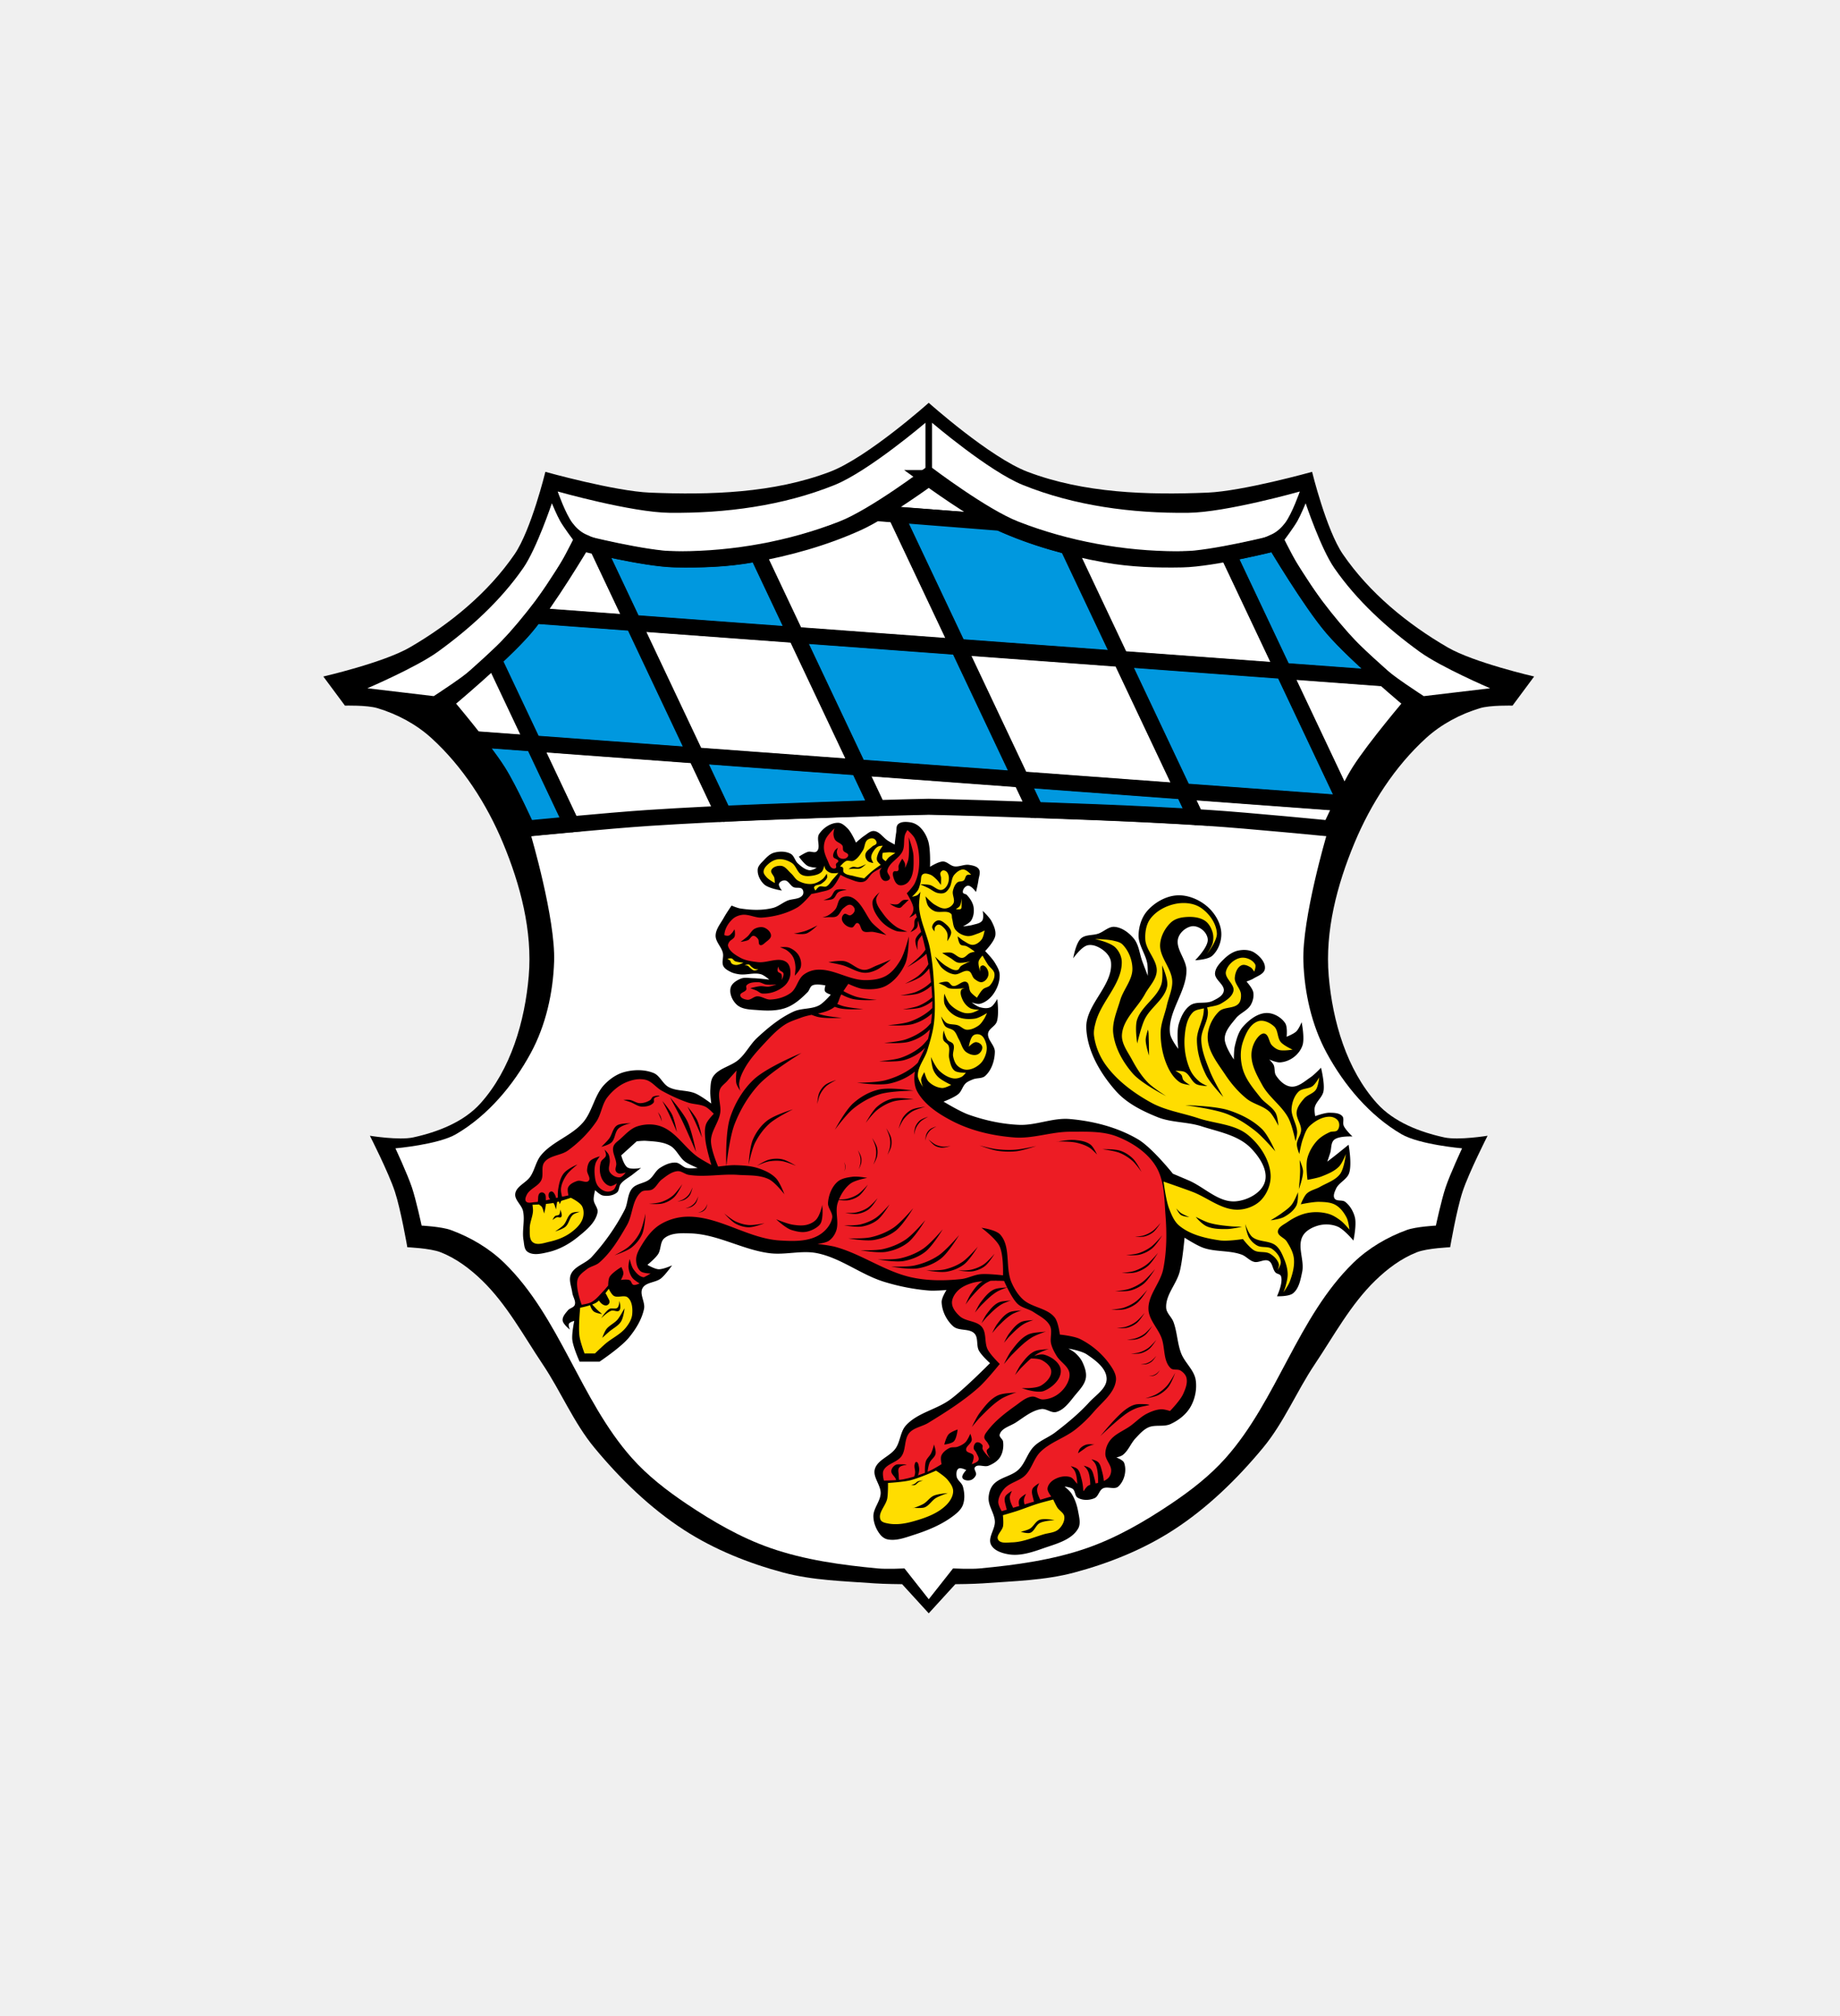
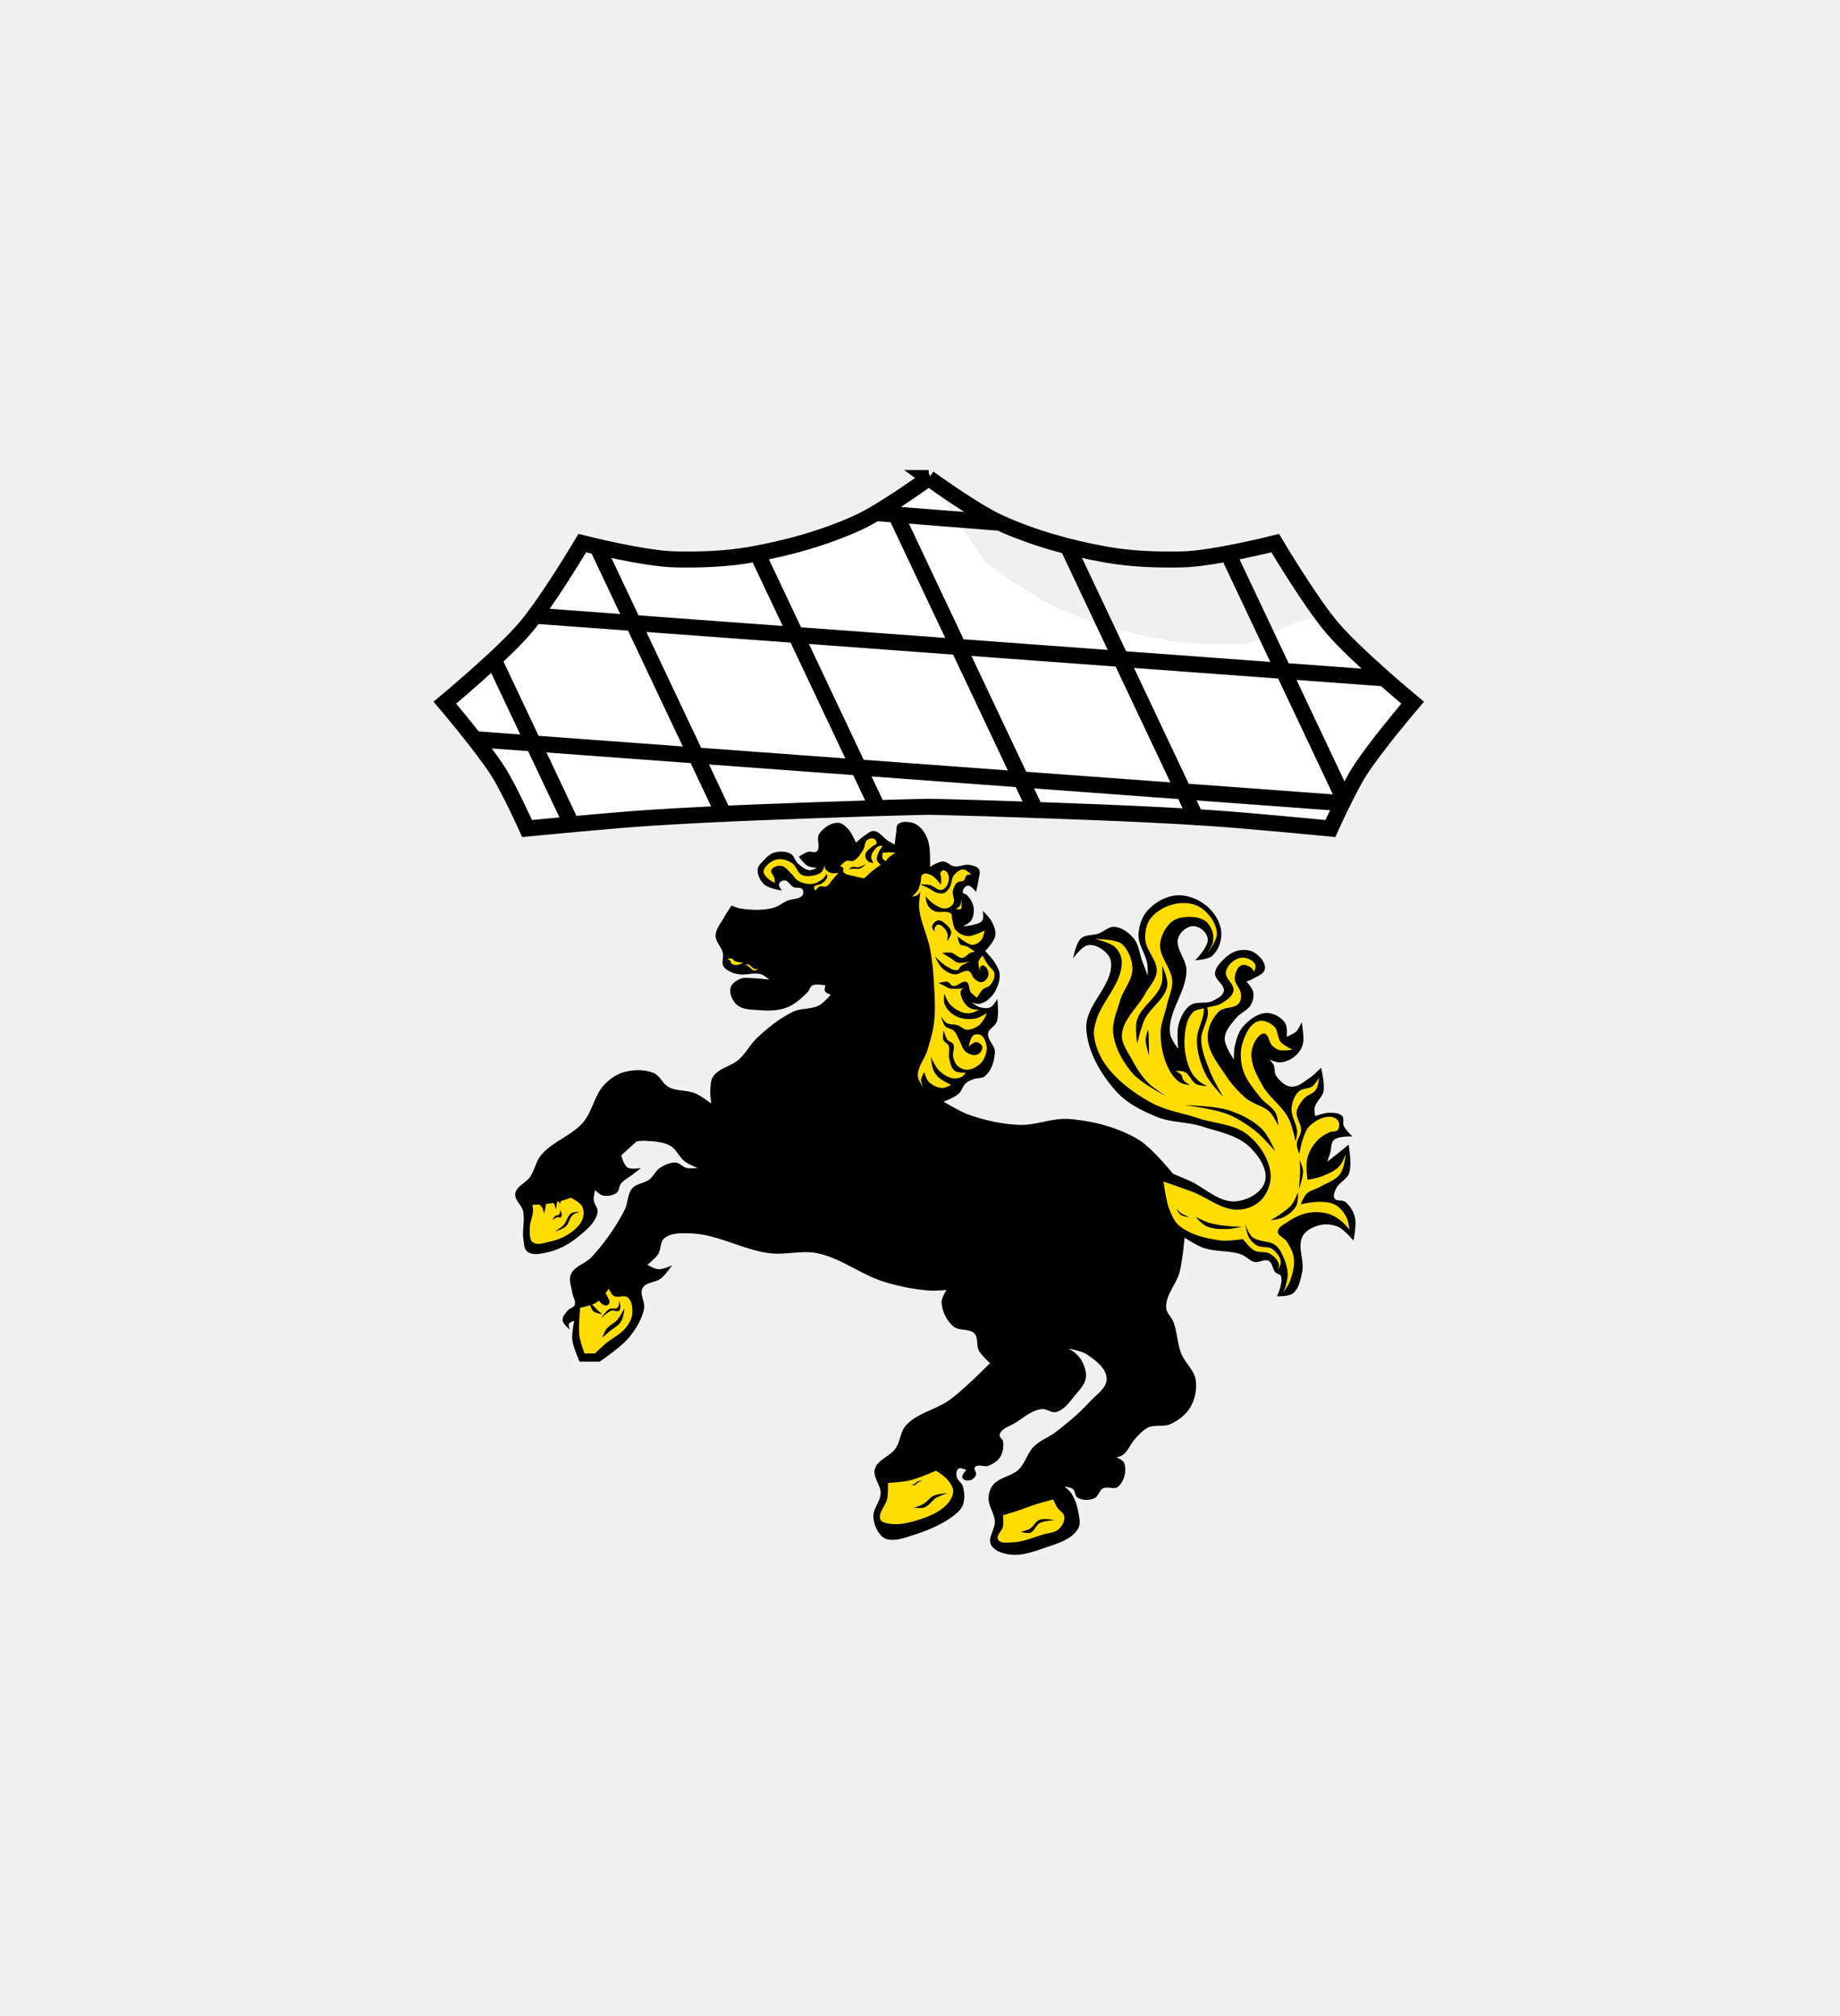
<svg xmlns="http://www.w3.org/2000/svg" version="1.1" width="105" height="115" viewBox="0 0 105 115">
  <rect x="0" y="0" width="105" height="115" fill="#333333" stroke="none" />
  <svg id="Ebene_1" data-name="Ebene 1" viewBox="0 0 600 629.124" width="110" height="115" x="-2" y="0">
    <defs>
      <style>.cls-2,.cls-4{fill-rule:evenodd}.cls-2{fill:#fff}</style>
    </defs>
    <path style="fill:#f0f0f0" d="M0 0h600v629.124H0z" />
-     <path class="cls-4" d="M299.997 125.693s-19.152 17.101-30.893 21.548c-17.595 6.667-37.277 7.248-56.08 6.492-11.108-.447-32.712-6.492-32.712-6.492s-4.436 18.16-9.607 25.701c-8.25 12.033-20.093 21.758-32.712 29.078-8.214 4.765-27.001 9.088-27.001 9.088l6.749 9.088s6.883-.195 10.126.781c6.158 1.845 12.121 5.017 16.875 9.345 9.761 8.893 17.245 20.53 22.329 32.712 5.428 13.015 9.252 27.485 8.05 41.538-1.208 14.11-5.593 29.191-15.056 39.723-5.253 5.844-13.354 8.97-21.029 10.645-4.4.961-13.503-.519-13.503-.519s5.788 11.365 7.787 17.394c1.871 5.639 3.896 17.394 3.896 17.394s7.124.283 10.383 1.557c4.873 1.907 9.227 5.181 12.979 8.826 7.736 7.515 12.948 17.261 18.952 26.22 5.67 8.461 9.602 18.119 16.094 25.963 8.091 9.761 17.389 18.823 28.04 25.701 9.412 6.076 20.072 10.347 30.893 13.241 9.263 2.478 18.998 2.668 28.559 3.377 2.848.211 8.569.257 8.569.257l8.307 9.088 8.307-9.088s5.716-.046 8.569-.257c9.561-.709 19.296-.9 28.559-3.377 10.825-2.894 21.481-7.16 30.893-13.241 10.65-6.878 19.949-15.94 28.04-25.701 6.497-7.839 10.429-17.502 16.094-25.963 6.004-8.959 11.216-18.705 18.952-26.22 3.752-3.644 8.106-6.919 12.979-8.826 3.259-1.275 10.383-1.557 10.383-1.557s2.02-11.756 3.896-17.394c2-6.029 7.787-17.394 7.787-17.394s-9.103 1.48-13.503.519c-7.674-1.676-15.775-4.801-21.029-10.645-9.468-10.532-13.848-25.614-15.056-39.723-1.203-14.053 2.622-28.523 8.05-41.538 5.084-12.182 12.568-23.82 22.329-32.712 4.755-4.328 10.717-7.5 16.875-9.345 3.243-.971 10.126-.781 10.126-.781l6.749-9.088s-18.787-4.323-27.001-9.088c-12.619-7.32-24.462-17.045-32.712-29.078-5.171-7.546-9.607-25.701-9.607-25.701s-21.604 6.04-32.712 6.492c-18.803.761-38.48.175-56.08-6.492-11.74-4.446-30.893-21.548-30.893-21.548" />
-     <path class="cls-2" d="M299.997 254.106s-25.151.586-37.724 1.069c-21.928.843-43.872 1.547-65.748 3.202-6.934.524-20.756 2.138-20.756 2.138s7.726 26.138 7.273 39.528c-.329 9.818-2.601 19.918-7.273 28.538-5.479 10.111-13.436 19.558-23.331 25.336-5.608 3.274-18.936 4.426-18.936 4.426s3.742 8.019 5.15 12.208c1.306 3.881 3.028 11.905 3.028 11.905s6.209.319 9.093 1.372c6.112 2.236 11.982 5.675 16.665 10.224 17.364 16.88 23.753 42.777 39.847 60.896 4.95 5.572 10.943 10.198 17.117 14.346 8.157 5.479 16.798 10.496 26.056 13.735 10.779 3.773 22.272 5.336 33.632 6.41 2.765.262 8.332 0 8.332 0l7.577 9.612 7.577-9.612s5.567.262 8.332 0c11.36-1.074 22.858-2.637 33.632-6.41 9.257-3.243 17.898-8.26 26.056-13.735 6.179-4.148 12.172-8.774 17.117-14.346 16.089-18.119 22.478-44.016 39.847-60.896 4.683-4.549 10.548-7.993 16.665-10.224 2.879-1.054 9.088-1.372 9.088-1.372s1.727-8.024 3.028-11.905c1.408-4.189 5.15-12.208 5.15-12.208s-13.334-1.151-18.936-4.426c-9.89-5.778-17.852-15.22-23.331-25.336-4.672-8.62-6.939-18.726-7.273-28.538-.452-13.395 7.273-39.528 7.273-39.528s-13.822-1.609-20.756-2.138c-21.882-1.66-43.825-2.359-65.748-3.202-12.568-.483-37.724-1.069-37.724-1.069" />
-     <path class="cls-2" d="M299.997 149.22s-14.146 10.301-22.051 13.899c-10.527 4.791-21.851 7.931-33.237 9.972-7.849 1.408-15.899 1.671-23.871 1.511-9.72-.195-29.006-5.079-29.006-5.079s-10.913 18.381-17.826 26.467c-7.417 8.677-25.079 23.326-25.079 23.326s11.776 13.812 16.618 21.45c3.567 5.629 9.062 17.826 9.062 17.826s25.357-2.493 38.068-3.321c23.337-1.521 46.719-2.21 70.097-3.022 5.736-.2 17.22-.452 17.22-.452s11.478.252 17.22.452c23.372.807 46.755 1.501 70.097 3.022 12.712.828 38.068 3.321 38.068 3.321s5.495-12.193 9.062-17.826c4.842-7.638 16.618-21.45 16.618-21.45s-17.662-14.65-25.079-23.326c-6.908-8.086-17.826-26.467-17.826-26.467s-19.286 4.878-29.006 5.079c-7.972.164-16.022-.103-23.871-1.511-11.386-2.041-22.704-5.181-33.237-9.972-7.911-3.598-22.051-13.899-22.051-13.899" />
-     <path class="cls-2" d="M298.969 131.923s-17.739 15.133-28.364 19.42c-16.166 6.523-34.141 8.867-51.572 8.677-11.833-.129-34.876-6.646-34.876-6.646s2.421 6.939 4.606 9.818c1.079 1.424 2.447 2.729 4.061 3.495 9.011 4.302 19.492 5.361 29.479 5.341 16.824-.036 33.941-3.125 49.623-9.216 9.9-3.845 27.043-16.844 27.043-16.844V131.92m2.056.005v14.048s17.143 13 27.043 16.844c15.683 6.091 32.8 9.18 49.623 9.216 9.987.021 20.463-1.038 29.479-5.341 1.614-.771 2.981-2.077 4.061-3.495 2.185-2.879 4.606-9.818 4.606-9.818s-23.038 6.518-34.876 6.646c-17.43.19-35.406-2.154-51.572-8.677-10.625-4.287-28.364-19.42-28.364-19.42m-118.687 25.12s-4.739 14.141-8.929 20.191c-7.088 10.229-16.577 18.844-26.662 26.143-6.687 4.842-22 11.391-22 11.391l20.71 2.457s10.203-6.518 14.624-10.615c8.307-7.695 15.544-16.582 22-25.886 2.673-3.855 6.862-12.295 6.862-12.295s-2.843-3.778-4.014-5.824c-1.013-1.773-2.591-5.567-2.591-5.567m235.318.005s-1.573 3.788-2.591 5.567c-1.172 2.046-4.014 5.824-4.014 5.824s4.184 8.44 6.862 12.295c6.456 9.304 13.693 18.191 22 25.886 4.421 4.092 14.624 10.615 14.624 10.615l20.71-2.457s-15.313-6.549-22-11.391c-10.08-7.299-19.574-15.909-26.662-26.143-4.189-6.05-8.929-20.191-8.929-20.191" />
-     <path d="M288.154 157.295a142 142 0 0 1-4.549 2.796l6.081.447zm1.537 3.249 19.548 41.337 50.739 3.737-16.603-35.108c-7.309-1.871-14.48-4.282-21.322-7.392-.149-.067-.314-.154-.468-.226zm70.287 45.08 19.548 41.337 49.634 3.655c.18-.37.36-.735.545-1.11l-18.988-40.15-50.739-3.737Zm50.734 3.737 31.468 2.318c-5.526-4.878-12.275-11.098-16.197-15.688-6.908-8.086-17.826-26.467-17.826-26.467s-7.042 1.779-14.752 3.233zm-31.191 37.601-50.739-3.737 4.529 9.576c16.685.576 33.365 1.208 50.024 2.231zm-50.739-3.737-19.548-41.337-50.739-3.737 19.548 41.337zm-50.739-3.742-50.739-3.737 8.631 18.257c15.606-.72 31.227-1.213 46.843-1.753.36-.01.879-.026 1.28-.041l-6.019-12.727Zm-50.734-3.737-19.548-41.337-30.708-2.262c-1.059 1.424-2.087 2.74-3.033 3.845-2.472 2.894-6.086 6.446-9.797 9.9l12.352 26.117 50.739 3.737Zm-50.739-3.737-18.376-1.352c2.771 3.536 5.551 7.258 7.366 10.116 3.567 5.629 9.062 17.826 9.062 17.826s6.173-.607 13.899-1.316zm31.191-37.601 50.739 3.737-12.002-25.382c-.591.113-1.187.226-1.779.329-7.849 1.408-15.899 1.671-23.871 1.511-6.754-.139-18.016-2.514-24.329-3.963z" style="fill-rule:evenodd;stroke:#000;stroke-miterlimit:4;fill:#0098df;stroke-width:4.8px" />
+     <path class="cls-2" d="M299.997 149.22s-14.146 10.301-22.051 13.899c-10.527 4.791-21.851 7.931-33.237 9.972-7.849 1.408-15.899 1.671-23.871 1.511-9.72-.195-29.006-5.079-29.006-5.079s-10.913 18.381-17.826 26.467c-7.417 8.677-25.079 23.326-25.079 23.326s11.776 13.812 16.618 21.45c3.567 5.629 9.062 17.826 9.062 17.826s25.357-2.493 38.068-3.321c23.337-1.521 46.719-2.21 70.097-3.022 5.736-.2 17.22-.452 17.22-.452s11.478.252 17.22.452c23.372.807 46.755 1.501 70.097 3.022 12.712.828 38.068 3.321 38.068 3.321s5.495-12.193 9.062-17.826c4.842-7.638 16.618-21.45 16.618-21.45s-17.662-14.65-25.079-23.326s-19.286 4.878-29.006 5.079c-7.972.164-16.022-.103-23.871-1.511-11.386-2.041-22.704-5.181-33.237-9.972-7.911-3.598-22.051-13.899-22.051-13.899" />
    <path d="M299.997 149.179s-14.146 10.301-22.051 13.899c-10.527 4.791-21.851 7.931-33.237 9.972-7.849 1.408-15.899 1.671-23.871 1.511-9.72-.195-29.006-5.079-29.006-5.079s-10.913 18.381-17.826 26.467c-7.417 8.677-25.079 23.326-25.079 23.326s11.776 13.812 16.618 21.45c3.568 5.629 9.062 17.827 9.062 17.827s25.357-2.493 38.068-3.321c23.337-1.521 46.719-2.21 70.097-3.022 5.736-.2 17.22-.452 17.22-.452s11.478.252 17.22.452c23.372.807 46.755 1.501 70.097 3.022 12.712.828 38.068 3.321 38.068 3.321s5.495-12.193 9.062-17.826c4.842-7.638 16.618-21.45 16.618-21.45s-17.662-14.65-25.079-23.326c-6.908-8.086-17.826-26.467-17.826-26.467s-19.286 4.878-29.006 5.079c-7.972.164-16.022-.103-23.871-1.511-11.386-2.041-22.704-5.181-33.237-9.972-7.911-3.598-22.051-13.899-22.051-13.899h.005Zm22.057 13.94-38.444-3.022m-106.561 32.044 265.137 19.538m-13.03 38.937L158.19 230.651m6.024-24.76 24.303 51.387m7.998-86.643 39.42 83.368m10.558-81.246 37.57 79.452m49.253.591-44.396-93.881m94.42 96.111-39.965-84.515m50.03 2.241 36.295 76.753" style="fill:none;stroke-linecap:round;stroke-width:5px;stroke:#000;stroke-miterlimit:4" />
    <path class="cls-4" d="M191.015 424.92h6.194s6.708-4.477 9.216-7.551c2.123-2.601 3.994-5.629 4.683-8.913.447-2.123-1.511-4.6-.452-6.497 1.054-1.886 4.05-1.671 5.742-3.022 1.393-1.115 3.475-4.076 3.475-4.076s-2.765 1.28-4.23 1.208c-1.244-.057-3.475-1.362-3.475-1.362s2.462-2.015 3.326-3.326c.977-1.496.586-3.85 1.964-4.986 2.133-1.758 5.392-1.593 8.157-1.511 8.507.262 16.325 5.156 24.776 6.194 4.899.601 9.972-.992 14.804 0 7.402 1.516 13.622 6.687 20.849 8.913 4.513 1.388 9.196 2.329 13.899 2.719 1.856.154 5.587-.149 5.587-.149s-1.557 2.421-1.511 3.778c.093 2.791 1.537 5.7 3.624 7.551 1.753 1.552 5.058.55 6.646 2.267 1.234 1.336.504 3.68 1.357 5.289.817 1.542 3.475 3.927 3.475 3.927s-7.885 8.008-12.388 11.329c-4.323 3.192-10.316 4.153-13.899 8.157-1.727 1.933-1.701 4.965-3.172 7.099-1.737 2.524-5.664 3.547-6.497 6.497-.704 2.493 1.902 4.965 1.814 7.551-.087 2.529-2.339 4.719-2.267 7.253.057 1.989.874 4.03 2.113 5.587.565.709 1.378 1.321 2.267 1.511 2.693.576 5.531-.524 8.157-1.362 4.421-1.403 8.857-3.223 12.537-6.045 1.162-.889 2.359-1.953 2.868-3.326.668-1.794.524-3.901 0-5.742-.339-1.198-1.773-1.943-1.964-3.172-.129-.822-.093-1.969.607-2.416.689-.442 2.416.452 2.416.452s-1.563 1.588-1.208 2.416c.329.776 1.593.941 2.416.756.802-.18 1.532-.894 1.814-1.66.283-.761-.807-1.779-.303-2.416.879-1.11 2.909.067 4.23-.452 1.403-.555 2.827-1.434 3.629-2.719.864-1.393 1.131-3.213.905-4.837-.108-.781-1.239-1.347-1.059-2.113.473-2.03 3.228-2.657 4.986-3.778 2.544-1.624 5.022-3.788 8.008-4.23 1.573-.231 3.151 1.331 4.683.905 2.611-.725 4.307-3.357 6.045-5.438 1.29-1.547 2.827-3.151 3.172-5.135.293-1.676-.334-3.449-1.059-4.986-.519-1.105-1.362-2.051-2.267-2.868-.622-.565-2.113-1.362-2.113-1.362s4.076.689 5.742 1.814c2.699 1.825 6.107 4.297 6.194 7.551.082 3.058-3.372 5.14-5.438 7.402-3.172 3.48-6.836 6.502-10.573 9.365-2.107 1.614-4.765 2.508-6.646 4.379-2.061 2.051-2.735 5.243-4.832 7.253-2.251 2.154-6.06 2.4-8.008 4.832-.894 1.121-1.316 2.647-1.357 4.076-.072 2.503 1.84 4.75 1.964 7.253.123 2.447-2.272 5.043-1.208 7.253.9 1.866 3.393 2.673 5.438 3.022 3.572.612 7.304-.607 10.728-1.814 3.973-1.403 8.898-2.555 11.026-6.194.915-1.563.324-3.655 0-5.438-.36-1.958-1.033-3.917-2.113-5.587-.54-.838-2.113-2.113-2.113-2.113s1.871.2 2.57.756c.812.648.622 2.179 1.511 2.719 1.506.915 3.675.869 5.289.149 1.208-.54 1.403-2.395 2.57-3.022 1.429-.771 3.624.473 4.832-.607 1.897-1.691 2.719-5.027 1.814-7.402-.35-.915-2.416-1.66-2.416-1.66s1.403-.334 1.964-.756c1.784-1.331 2.539-3.68 4.076-5.289 1.182-1.239 2.364-2.611 3.927-3.326 2.133-.971 4.816-.082 6.95-1.059 2.467-1.131 4.822-2.945 6.194-5.289 1.45-2.483 2.097-5.618 1.66-8.461-.478-3.12-3.387-5.366-4.534-8.307-1.218-3.141-1.234-6.662-2.416-9.818-.576-1.537-2.169-2.74-2.267-4.379-.242-4.025 3.233-7.422 4.23-11.329.879-3.449 1.511-10.573 1.511-10.573s3.783 2.442 5.891 3.172c3.814 1.326 8.137.73 11.936 2.113 1.419.519 2.457 1.922 3.927 2.267 1.475.344 3.192-1.013 4.534-.303 1.234.658 1.146 2.616 2.113 3.624.457.473 1.403.457 1.66 1.059.853 1.974-1.208 6.343-1.208 6.343s3.665.144 4.986-.905c1.892-1.501 2.364-4.287 2.868-6.646.781-3.644-1.604-7.89.149-11.18.92-1.722 2.95-2.791 4.832-3.326 1.938-.55 4.174-.457 6.045.303 2.051.833 4.986 4.379 4.986 4.379s1.049-4.904.452-7.253c-.468-1.84-1.521-3.67-3.022-4.832-.92-.714-2.709-.072-3.326-1.059-.54-.864.036-2.092.452-3.022.869-1.922 3.372-2.848 4.076-4.832.997-2.801-.149-8.913-.149-8.913s-2.606 2.128-3.927 3.172c-.9.714-2.719 2.113-2.719 2.113s.622-1.809.905-2.719c.427-1.352.154-3.13 1.208-4.076 1.444-1.3 5.742-1.059 5.742-1.059s-2.138-2.015-2.719-3.326c-.411-.93.226-2.262-.452-3.022-.941-1.043-2.673-1.043-4.076-1.059-1.501-.01-4.379 1.059-4.379 1.059s-.35-1.835-.149-2.719c.416-1.845 2.344-3.13 2.719-4.986.488-2.431-.756-7.402-.756-7.402s-2.082 2.19-3.326 3.022c-1.85 1.244-3.824 3.089-6.045 2.868-1.933-.19-3.619-1.845-4.683-3.475-.622-.951-.257-2.303-.756-3.326-.314-.643-1.362-1.66-1.362-1.66s2.174.961 3.326.905c1.557-.077 3.141-.709 4.379-1.66 1.229-.946 2.272-2.293 2.719-3.778.679-2.267-.303-7.099-.303-7.099s-.869 2.097-1.66 2.868c-.822.802-3.022 1.66-3.022 1.66s.334-3.048-.452-4.23c-1.208-1.82-3.552-3.187-5.742-3.172-2.843.021-5.515 2.107-7.402 4.23-1.455 1.635-2.056 3.917-2.57 6.045-.334 1.372-.303 4.23-.303 4.23s-2.997-4.236-2.868-6.646c.123-2.364 2-4.343 3.475-6.194 1.311-1.645 3.65-2.395 4.683-4.23.653-1.162 1.007-2.616.756-3.927-.247-1.29-2.113-3.326-2.113-3.326s1.46-.504 2.113-.905c1.342-.822 3.387-1.465 3.624-3.022.308-2.015-1.593-4.056-3.326-5.135-1.419-.889-3.346-.946-4.986-.607-1.655.344-3.161 1.393-4.379 2.57-1.285 1.244-2.771 2.745-2.868 4.534-.113 2.066 3.13 3.557 2.719 5.587-.308 1.506-2.097 2.349-3.475 3.022-2.123 1.038-5.007.015-6.95 1.357-1.897 1.316-2.976 3.68-3.624 5.891-.725 2.462-.149 7.705-.149 7.705s-2.354-3.022-2.57-4.832c-.786-6.718 5.109-12.871 5.135-19.641.015-3.48-3.588-6.795-2.57-10.121.535-1.737 2.298-3.259 4.076-3.624 1.249-.257 2.673.365 3.624 1.208.879.776 1.583 2.005 1.511 3.172-.149 2.442-3.927 6.194-3.927 6.194s3.922-.154 5.289-1.357c1.948-1.717 3.022-4.657 2.868-7.253-.18-3.079-2.046-6.137-4.379-8.157-2.55-2.21-6.148-3.701-9.515-3.475-3.459.231-6.934 2.221-9.216 4.832-1.758 2.015-2.652 4.878-2.719 7.551-.077 3.105 2.2 5.85 2.719 8.913.211 1.244.149 3.778.149 3.778s-1.11-2.92-1.66-4.379c-.91-2.416-1.069-5.269-2.719-7.253-1.501-1.804-3.701-3.464-6.045-3.624-1.799-.123-3.279 1.521-4.986 2.113-1.773.622-4.04.247-5.438 1.511-1.645 1.486-2.416 6.194-2.416 6.194s2.544-3.665 4.534-4.076c1.717-.36 3.608.576 4.986 1.66 1.121.879 2.123 2.205 2.267 3.624.73 7.279-7.998 13.236-7.705 20.545.288 7.227 4.421 14.223 9.216 19.641 3.387 3.829 8.25 6.245 12.989 8.157 4.343 1.753 9.288 1.439 13.745 2.868 5.346 1.717 11.483 2.781 15.41 6.795 2.668 2.729 5.49 6.924 4.379 10.573-1.054 3.475-5.443 5.731-9.062 6.045-5.325.457-9.751-4.369-14.655-6.497a480 480 0 0 0-4.986-2.113s-6.492-8.132-10.877-10.728c-6.379-3.768-13.92-5.695-21.301-6.343-5.3-.468-10.543 2.041-15.863 1.814-5.336-.226-10.671-1.393-15.708-3.172-2.781-.982-7.854-4.076-7.854-4.076s3.367-1.254 4.683-2.416c1.002-.889 1.27-2.426 2.267-3.326.637-.571 1.47-.889 2.267-1.208 1.213-.488 2.801-.185 3.778-1.059 2.015-1.809 2.981-4.842 3.022-7.551.026-2.041-2.411-3.722-2.113-5.742.216-1.496 2.226-2.195 2.719-3.624.771-2.236.149-7.099.149-7.099s-1.11 2.092-2.113 2.57c-1.002.473-2.257.293-3.326 0-.956-.262-2.57-1.511-2.57-1.511s1.722.643 2.57.452c1.624-.36 3.079-1.542 4.076-2.868 1.311-1.748 2.169-4.014 2.113-6.194-.036-1.357-.817-2.611-1.511-3.778-.807-1.352-3.022-3.624-3.022-3.624s2.863-2.93 3.172-4.832c.247-1.542-.478-3.146-1.208-4.534-.648-1.234-2.719-3.172-2.719-3.172s.416 2.19-.149 3.022c-.622.91-1.964 1.049-3.022 1.357-.977.288-3.022.452-3.022.452s2.005-.93 2.57-1.814c.766-1.208.992-2.817.756-4.23-.242-1.424-1.121-2.729-2.113-3.778-.329-.344-1.115-.288-1.208-.756-.17-.848.653-1.984 1.511-2.113 1.064-.159 2.57 1.964 2.57 1.964s.601-2.4.756-3.624c.144-1.151.761-2.488.149-3.475-.581-.941-1.933-1.182-3.022-1.357-1.547-.257-3.136.699-4.683.452-1.249-.195-2.21-1.496-3.475-1.511-1.47-.015-4.076 1.66-4.076 1.66s.242-5.567-.607-8.157c-.529-1.635-1.439-3.238-2.719-4.379-.792-.704-1.82-1.208-2.868-1.357-1.259-.18-2.848-.267-3.778.607-.673.637-.447 1.804-.607 2.719-.206 1.198-.452 3.624-.452 3.624s-1.429-.776-2.113-1.208c-1.501-.946-2.611-2.899-4.379-3.022-1.121-.077-2.077.894-3.022 1.511-.93.607-2.57 2.113-2.57 2.113s-1.378-3.177-2.57-4.379c-.828-.833-1.845-1.809-3.022-1.814-2.277-.01-4.626 1.578-5.891 3.475-1.013 1.521.591 4.2-.756 5.438-.668.617-1.845-.093-2.719.149-1.043.288-2.868 1.511-2.868 1.511s1.568 2.226 2.719 2.868c.853.478 2.868.607 2.868.607s-1.475.838-2.267.756c-1.393-.144-2.58-1.182-3.624-2.113-.941-.838-1.157-2.426-2.267-3.022-1.557-.833-3.598-.817-5.289-.303-1.27.391-2.262 1.45-3.172 2.416-.745.797-1.707 1.635-1.814 2.719-.159 1.686.73 3.521 1.964 4.683 1.439 1.352 5.587 1.964 5.587 1.964s-1.146-1.388-.905-2.113c.221-.663 1.115-1.105 1.814-1.059 1.146.077 1.681 1.624 2.719 2.113.838.396 2.107-.093 2.719.607.401.457.473 1.3.149 1.814-.92 1.455-3.259 1.126-4.832 1.814-1.547.673-2.889 1.866-4.534 2.267-3.279.802-6.785.668-10.121.149-.946-.144-2.719-.905-2.719-.905s-1.701 2.462-2.421 3.778c-.982 1.799-2.529 3.542-2.565 5.587-.036 1.964 1.845 3.521 2.267 5.438.293 1.326-.463 2.863.149 4.076.437.864 1.403 1.372 2.267 1.814.838.427 1.789.627 2.719.756 2.246.303 4.626-.643 6.795 0 .977.288 2.57 1.66 2.57 1.66s-3.418-.411-5.135-.452c-1.259-.031-2.611-.324-3.778.149-1.321.54-2.832 1.486-3.172 2.868-.447 1.825.56 4.035 1.964 5.289 1.701 1.521 4.369 1.48 6.646 1.66 2.92.231 6.014.272 8.764-.756 2.565-.956 4.719-2.889 6.646-4.832.612-.617.74-1.717 1.511-2.113 1.208-.622 4.076 0 4.076 0s-.432 1.275-.149 1.814c.324.622 1.814 1.059 1.814 1.059s-2.179 2.55-3.624 3.326c-2.421 1.295-5.51.812-8.008 1.964-4.225 1.948-7.916 4.996-11.329 8.157-2.174 2.015-3.521 4.827-5.742 6.795-2.39 2.123-6.215 2.642-8.008 5.289-.838 1.234-.807 2.894-.905 4.379-.087 1.362.303 4.076.303 4.076s-3.172-2.406-4.986-3.172c-2.622-1.105-5.798-.617-8.307-1.964-1.881-1.007-2.709-3.562-4.683-4.379-2.837-1.177-6.25-1.11-9.216-.303-2.359.643-4.508 2.154-6.194 3.927-3.105 3.269-3.706 8.363-6.646 11.781-3.629 4.215-9.622 5.968-13.143 10.27-1.568 1.917-1.938 4.595-3.326 6.646-1.316 1.948-4.323 2.961-4.683 5.289-.303 1.958 1.989 3.5 2.416 5.438.653 2.95-.36 6.086.149 9.062.216 1.254.185 2.868 1.208 3.624 1.743 1.285 4.385.632 6.497.149 3.362-.766 6.538-2.514 9.216-4.683 2.56-2.077 5.572-4.467 6.194-7.705.257-1.347-1.105-2.56-1.208-3.927-.077-1.018.452-3.022.452-3.022s1.46 1.47 2.416 1.66c1.46.293 3.218.031 4.379-.905.771-.622.601-1.933 1.208-2.719.946-1.218 2.411-1.917 3.624-2.868.905-.709 2.719-2.113 2.719-2.113s-3.038.601-4.23-.149c-1.198-.756-1.964-3.778-1.964-3.778l4.832-4.379s1.912-.221 2.868-.149c2.56.185 5.31.262 7.551 1.511 1.994 1.105 2.853 3.624 4.683 4.986 1.172.874 3.927 1.964 3.927 1.964s-2.349.267-3.475 0c-1.203-.283-2.087-1.573-3.326-1.66-1.748-.123-3.516.709-4.986 1.66-1.378.889-2.02 2.632-3.326 3.624-1.573 1.203-3.984 1.229-5.289 2.719-1.583 1.809-1.316 4.662-2.416 6.795-2.735 5.3-6.24 10.26-10.27 14.655-1.907 2.082-5.402 2.832-6.497 5.438-.745 1.768.19 3.84.452 5.742.175 1.27 1.198 2.57.756 3.778-.308.843-1.542.971-2.113 1.66-.761.92-1.773 1.984-1.66 3.172.113 1.213 2.267 2.868 2.267 2.868s-.571-1.264-.303-1.814c.278-.565 1.66-.905 1.66-.905s-.822 3.927-.607 5.891c.262 2.375 2.267 6.795 2.267 6.795" />
-     <path d="M270.549 258.485s-2.113 2.025-2.719 3.326a6.2 6.2 0 0 0-.565 2.945c.077 1.357.648 2.652 1.208 3.891.365.807.607 1.861 1.398 2.267.334.175.869.195 1.131-.077.283-.288-.098-.828.036-1.208.134-.375.761-.55.72-.946-.077-.668-1.336-.648-1.547-1.285-.216-.637.118-1.383.452-1.964.221-.386.982-.905.982-.905s-.38.92-.339 1.398c.051.601.242 1.29.72 1.66.514.396 1.316.524 1.928.303.437-.159.936-.591.905-1.059-.041-.673-1.177-.771-1.511-1.357-.262-.468-.026-1.126-.303-1.588-.499-.828-1.722-1.013-2.267-1.814-.334-.488-.488-1.105-.529-1.701-.046-.637.303-1.886.303-1.886m22.807.509s-.581.889-.745 1.388c-.54 1.64-.072 3.536-.745 5.125-1.023 2.406-4.318 3.629-4.806 6.194-.164.874 1.177 1.784.745 2.565-.303.555-1.244.797-1.814.535-.956-.442-1.321-1.835-1.28-2.884.021-.447.643-1.177.643-1.177s-1.922.961-2.776 1.604c-1.074.807-1.619 2.421-2.909 2.796-1.563.452-3.238-.457-4.78-.977-.858-.288-2.457-1.172-2.457-1.172s-1.455 3.146-2.776 4.164c-1.043.802-2.467.936-3.737 1.28-.843.231-2.565.535-2.565.535s-2.663 3.218-4.436 4.236c-3.29 1.886-7.16 2.863-10.943 3.136-2.113.154-4.205-1.151-6.302-.853-1.043.149-2.107.571-2.884 1.28-1.316 1.208-2.4 2.925-2.58 4.703-.01.118-.01.236-.01.355.442.139.91.247 1.347.123.401-.108.694-.468.982-.771.334-.35.838-1.187.838-1.187s.293 1.599 0 2.308c-.303.73-1.28.997-1.681 1.681-.216.365-.457.817-.344 1.229.463 1.691 2.267 2.786 3.799 3.634 1.64.91 3.588 1.157 5.449 1.388 2.966.37 6.549-1.753 8.97 0 1.069.771 1.336 2.436 1.239 3.752-.103 1.372-.838 2.771-1.876 3.675-1.82 1.588-4.436 2.534-6.847 2.38-.699-.046-1.234-.658-1.876-.936-.632-.278-1.948-.72-1.948-.72s2.097-.571 3.172-.648c.838-.062 1.686.226 2.524.144.864-.082 2.524-.648 2.524-.648s-2.174.159-3.243 0c-.817-.123-1.552-.709-2.38-.72-1.295-.021-2.93 0-3.747 1.007-.272.334.108.905-.072 1.295-.36.786-1.969.941-1.876 1.804.093.869 1.367 1.28 2.236 1.367 1.064.108 1.958-1.028 3.028-1.079 1.408-.072 2.699 1.059 4.107 1.007 2.246-.082 4.606-.756 6.415-2.092 1.845-1.362 2.154-4.215 3.963-5.623 1.177-.915 2.693-1.475 4.179-1.583 5.125-.386 9.931 3.228 15.066 3.243 2.236.005 4.621-.262 6.559-1.372 1.922-1.095 3.336-3.002 4.467-4.899 1.336-2.231 2.596-7.35 2.596-7.35s.036 5.947-1.151 8.579c-1.239 2.729-3.274 5.351-5.911 6.775-2.133 1.157-4.791 1.239-7.207 1.007-1.619-.154-4.611-1.583-4.611-1.583s-.817 1.167-1.527 2.257a21.5 21.5 0 0 0 3.603 1.645c2.179.756 6.831 1.095 6.831 1.095s-5.325.365-7.839-.355a15.7 15.7 0 0 1-3.249-1.342c-.015.026-.041.062-.057.093-.514.894-.704 2.015-1.223 2.889.421.175.843.344 1.27.488 2.179.756 6.831 1.095 6.831 1.095s-5.325.365-7.839-.355a15 15 0 0 1-1.054-.35c-1.47 1.177-3.31 1.696-5.217 2.102.211.082.421.164.637.236 2.179.756 6.831 1.095 6.831 1.095s-5.325.365-7.839-.355c-.555-.159-1.1-.35-1.629-.565-1.121.231-2.231.483-3.269.874-1.696.643-3.485 1.162-5.012 2.143-2.431 1.563-4.446 3.722-6.415 5.839-2.272 2.442-4.575 4.945-6.199 7.854-.822 1.475-1.573 3.079-1.727 4.76-.072.75.36 2.236.36 2.236s-1.023-1.46-1.223-2.308c-.314-1.311.072-4.035.072-4.035s-1.979 2.2-2.956 3.315c-.75.858-1.84 1.521-2.236 2.596-.843 2.303.457 4.929.072 7.35-.473 2.981-2.796 5.562-2.884 8.579-.077 2.812 2.236 8.147 2.236 8.147s1.208-.159 2.55-.283c-.031-.812-.344-10.286 1.187-14.963 1.429-4.364 3.901-8.615 7.304-11.853 4.102-3.907 14.973-8.348 14.973-8.348s-9.643 5.87-13.37 9.931c-3.259 3.552-5.757 7.813-7.484 12.229-1.573 4.02-2.483 12.177-2.575 12.989.946-.087 1.948-.164 2.673-.144 2.498.067 5.058.211 7.422 1.007 1.938.653 3.912 1.563 5.336 3.028 1.326 1.367 2.668 5.048 2.668 5.048s-2.817-3.696-4.827-4.683c-2.92-1.429-6.415-1.141-9.658-1.372-5.104-.36-10.301.802-15.354 0-1.223-.195-2.298-1.259-3.531-1.151-1.84.159-3.429 1.48-4.904 2.596-1.136.864-1.717 2.395-2.956 3.1-1.028.586-2.55.036-3.459.792-2.894 2.411-2.591 7.114-4.467 10.378-2.416 4.2-4.976 8.522-8.651 11.679-1.095.941-2.683 1.136-3.819 2.02-1.146.884-2.508 1.825-2.925 3.213-.761 2.555 1.264 7.9 1.264 7.9s2.113-.298 3.028-.802c1.547-.853 2.663-2.334 3.891-3.603.483-.504 1.367-1.588 1.367-1.588s-.01-1.881.432-2.668c.792-1.393 3.675-3.1 3.675-3.1s.663 1.264.648 1.943c-.015.745-.792 2.092-.792 2.092s1.922-.334 2.74.072c.55.272.571 1.239 1.151 1.439.627.221 1.948-.432 1.948-.432s-1.732-1.013-2.308-1.804c-.663-.91-1.033-2.056-1.151-3.172-.098-.889.36-2.668.36-2.668s.504 2.257 1.151 3.172c.771 1.085 1.789 2.303 3.1 2.524.278.046.54-.17.792-.288.529-.242 1.511-.864 1.511-.864s-2.354-.01-3.172-.72c-.971-.843-1.367-2.318-1.367-3.603 0-1.568.853-3.053 1.655-4.395 1.46-2.436 3.233-4.878 5.623-6.415 2.534-1.629 5.639-2.534 8.651-2.596 9.946-.2 18.978 6.821 28.908 7.422 4.066.247 8.574.427 12.11-1.583 1.994-1.136 3.799-3.161 4.251-5.407.329-1.609-1.424-3.12-1.295-4.76.18-2.359 1.136-4.893 2.884-6.487 1.275-1.162 3.192-1.444 4.904-1.655 1.486-.185 4.467.36 4.467.36s-3.793.668-5.264 1.804c-1.599 1.234-2.781 3.033-3.567 4.929.802 0 1.763-.036 2.442-.185 1.223-.278 2.431-.75 3.485-1.444 1.203-.792 3.1-3.007 3.1-3.007s-1.563 2.575-2.74 3.47c-.977.74-2.179 1.208-3.377 1.414-.807.139-2.061.021-2.966-.098-.123.298-.231.601-.334.91-.925 2.786.493 6.035-.504 8.795-.427 1.177-1.203 2.313-2.236 3.028-1.028.709-3.603 1.007-3.603 1.007s3.84.421 5.695.936c8.301 2.303 15.575 7.808 24.01 9.556 4.965 1.028 10.162 1.013 15.2.463 2.046-.221 3.937-1.311 5.983-1.511 2.344-.231 7.052.35 7.052.35s.247-6.333-1.069-9.078c-1.162-2.431-5.659-5.767-5.659-5.767s4.493.581 5.875 2.138c3.403 3.829 1.475 10.26 3.526 14.953.843 1.928 1.984 3.804 3.526 5.233 2.791 2.591 7.561 2.678 9.936 5.659 1.157 1.455 1.604 5.341 1.604 5.341s4.374.432 6.302 1.388c3.598 1.784 6.847 4.534 9.186 7.798 1.069 1.496 2.246 3.3 2.03 5.125-.478 3.984-4.328 6.785-6.944 9.828a41 41 0 0 1-5.659 5.449c-3.418 2.699-7.916 3.979-11 7.052-2.046 2.036-2.657 5.228-4.698 7.263-1.861 1.856-4.914 2.277-6.621 4.272-.966 1.126-1.768 2.575-1.814 4.061-.036 1.023 1.069 2.884 1.069 2.884l1.604-.478a17 17 0 0 1-.303-1.105c-.231-.997-.627-2.082-.164-3.038.35-.72 2.061-1.717 2.061-1.717s-.596 1.162-.653 1.773c-.062.684.118 1.378.365 2.041.185.499.411.982.663 1.465l1.907-.565c-.159-.709-.257-1.429.062-2.082.35-.72 2.061-1.717 2.061-1.717s-.596 1.162-.653 1.773c-.046.514.041 1.028.195 1.537l2.956-.879q-.154-.501-.278-1.018c-.231-.997-.627-2.082-.164-3.038.35-.72 2.061-1.717 2.061-1.717s-.596 1.162-.653 1.773c-.062.684.118 1.378.365 2.041.175.468.386.925.617 1.383l3.434-1.018s-1.244-1.552-1.172-2.457c.082-1.074.915-2.082 1.814-2.668 1.48-.966 3.516-1.46 5.212-.961.946.278 1.465 1.326 2.159 2.03.026.026.067.072.093.103a16 16 0 0 0-.216-2.169c-.118-.673-.298-1.362-.627-1.958-.298-.535-1.187-1.398-1.187-1.398s1.563.37 2.097.91c.714.72.915 1.82 1.187 2.796.35 1.254.576 2.565.612 3.871l.175.2s.714-1.218 1.28-1.604a3.8 3.8 0 0 1 .75-.375c-.026-.869-.087-1.732-.236-2.58-.118-.673-.298-1.357-.627-1.958-.298-.535-1.187-1.398-1.187-1.398s1.563.37 2.097.91c.714.72.915 1.82 1.187 2.796.17.596.298 1.208.406 1.825q.393-.068.786-.144c.021-1.352-.01-2.709-.242-4.035-.118-.673-.298-1.362-.627-1.958-.298-.535-1.187-1.398-1.187-1.398s1.563.37 2.097.91c.714.72.915 1.82 1.187 2.796.283 1.007.483 2.041.576 3.084.622-.319 1.244-.684 1.645-1.244a3.6 3.6 0 0 0 .643-2.138c-.051-1.779-1.794-3.243-1.814-5.022-.021-1.465.524-2.986 1.388-4.164 1.588-2.159 4.354-3.115 6.518-4.698 1.681-1.234 3.161-2.791 5.022-3.737 1.393-.709 2.925-1.3 4.487-1.388.941-.051 2.776.535 2.776.535s3.136-3.228 4.061-5.233c.73-1.583 1.48-3.429 1.069-5.125-.231-.941-1.013-1.732-1.83-2.251-.894-.565-2.313-.015-3.084-.74-2.411-2.272-1.712-6.41-2.884-9.504-1.151-3.038-3.932-5.618-4.061-8.867-.175-4.462 3.737-8.199 4.611-12.578 1.095-5.474 1.141-11.17.709-16.736-.401-5.228-.298-10.969-3.069-15.421-2.652-4.261-7.289-7.299-11.956-9.155-4.595-1.83-9.813-1.537-14.758-1.542-5.855-.005-11.632 2.246-17.472 1.789-6.626-.519-13.37-2.051-19.276-5.104-4.2-2.169-8.553-4.971-10.897-9.078-.946-1.655-1.11-3.752-.91-5.644q.04-.38.118-.75c-2.267 1.897-5.114 3.156-7.988 3.768-3.274.694-10.049-.267-10.049-.267s5.978 0 8.831-.776c2.976-.807 5.891-2.118 8.379-3.958.535-.396 1.126-.925 1.727-1.516.684-1.578 1.573-3.105 2.267-4.688a6 6 0 0 1-.391.421c-1.671 1.64-3.865 2.807-6.112 3.449-2.514.72-7.839.355-7.839.355s4.652-.339 6.831-1.095c2.272-.792 4.472-1.969 6.307-3.531.653-.555 1.393-1.403 2.107-2.293q.356-1.505.627-3.033a6 6 0 0 1-.391.416c-1.671 1.64-3.86 2.807-6.107 3.449-2.514.72-7.839.355-7.839.355s4.652-.339 6.831-1.095c2.272-.792 4.472-1.969 6.307-3.531.468-.401.982-.956 1.501-1.557.134-1.002.247-2.005.314-3.012-1.655 1.573-3.788 2.699-5.973 3.331-2.514.72-7.839.355-7.839.355s4.652-.339 6.831-1.095c2.272-.792 4.472-1.969 6.307-3.531.242-.206.504-.457.766-.735.026-.725.026-1.45.01-2.174-1.018.858-2.221 1.516-3.459 1.958-1.814.643-5.736.627-5.736.627s3.398-.463 4.965-1.121c1.521-.637 2.976-1.511 4.2-2.616a72 72 0 0 0-.262-3.629c-1.105 1.069-2.498 1.881-3.943 2.39-1.814.643-5.736.627-5.736.627s3.398-.463 4.965-1.121c1.635-.684 3.197-1.645 4.477-2.868.041-.041.087-.098.129-.139a82 82 0 0 0-.591-4.318 11.7 11.7 0 0 1-2.303 2.411c-1.516 1.182-5.238 2.416-5.238 2.416s3.079-1.516 4.354-2.637c1.146-1.002 2.179-2.185 2.966-3.49-.19-1.085-.406-2.169-.632-3.249-1.917 1.917-6.019 4.21-6.019 4.21s3.711-2.827 5.12-4.652c.216-.278.421-.565.627-.853a115 115 0 0 0-1.1-4.518c-.062.082-.154.185-.211.257-.386.514-.843 1.018-1.038 1.635-.283.879-.149 2.771-.149 2.771s-.828-2.102-.643-3.166c.123-.72.643-1.336 1.136-1.881.17-.185.396-.386.632-.591a167 167 0 0 0-1.007-3.526c-.108.73.082 1.573-.314 2.19-.442.689-2.025 1.383-2.025 1.383s.848-1.023 1.09-1.635c.298-.761-.036-1.727.396-2.421.129-.206.319-.411.529-.617-.077-.252-.149-.504-.226-.756-.041-.134-.103-.298-.154-.447-.473.679-2 1.352-2 1.352s.869-1.018 1.09-1.629a3.2 3.2 0 0 0 .164-1.614c-.267-1.578-2.025-4.349-2.025-4.349s1.922-1.933 2.498-3.141c.925-1.943 1.347-4.153 1.388-6.302.051-2.606-.257-5.346-1.388-7.69-.493-1.023-2.241-2.565-2.241-2.565m.314 2.169s1.48 3.927 1.532 5.983c.067 2.724.19 5.988-1.629 8.014-.694.771-1.984 1.275-2.966.941-.93-.319-1.403-1.48-1.681-2.421-.164-.555-.319-1.285.051-1.732.303-.365 1.064.051 1.383-.298.37-.406.031-1.11.2-1.635.242-.766 1.136-2.128 1.136-2.128s.699.966.843 1.532c.113.447 0 1.383 0 1.383s.858-1.732 1.038-2.673c.442-2.282.098-6.975.098-6.975m-21.101 16.264c.987.01 1.933.19 1.655.221-.447.051-1.758.221-2.472.694-.745.488-.905 1.64-1.681 2.077-.869.488-2.966.396-2.966.396s1.516-.427 2.128-.889c.766-.586.915-1.85 1.779-2.277.36-.175.966-.226 1.557-.221m12.043.961s-1.09 1.398-1.09 2.226c0 1.65 1.213 3.11 2.174 4.451 1.151 1.599 2.57 3.053 4.205 4.153 1.013.679 3.362 1.434 3.362 1.434s-2.478.164-3.608-.247c-1.989-.72-3.86-2.03-5.145-3.711-1.198-1.568-2.38-3.588-2.077-5.536.18-1.162 2.174-2.771 2.174-2.771m-10.358 1.264a3.7 3.7 0 0 1 1.66.314c3.141 1.419 4.672 6.184 6.477 8.06 1.321 1.372 4.354 3.706 4.354 3.706s-2.745-.776-4.153-.987c-1.013-.154-2.174.298-3.069-.2-.92-.514-.786-2.426-1.83-2.57-.73-.103-.992 1.372-1.732 1.383-1.275.026-2.699-1.059-3.064-2.277-.2-.653.098-1.593.694-1.928.571-.319 1.311.622 1.928.396.684-.252 1.357-1.002 1.336-1.732-.021-.679-.673-1.393-1.336-1.532-.786-.164-1.542.545-2.174 1.038-.889.684-1.177 2.061-2.174 2.57-.781.401-1.82.185-2.735.252-.555.041-1.665.093-1.665.093s1.151-.298 1.665-.586c.879-.499 1.701-1.146 2.339-1.938.853-1.054.74-2.879 1.881-3.608.457-.293 1.028-.442 1.604-.463m18.865 1.069c.37.01.648.051.545.098-.2.098-1.033 1.013-1.583 1.486-.38.329-.689.869-1.187.941-1.11.154-3.115-1.285-3.115-1.285s1.645.37 2.421.149c.72-.2 1.121-1.059 1.83-1.285.262-.082.72-.108 1.085-.098m-27.937 8.008s-2.102 2.082-3.464 2.524c-1.239.401-3.907 0-3.907 0 .344 0 2.442-.401 3.608-.792 1.306-.437 3.757-1.732 3.757-1.732m-17.605.519c.391-.005.771.051 1.121.2.977.406 2.015 1.388 2.025 2.447.01.864-.941 1.486-1.609 2.03-.524.427-1.193 1.167-1.82.91-.612-.252-.226-1.362-.627-1.886-.36-.468-.879-1.007-1.47-.977-.694.036-.987 1.018-1.609 1.326-.73.36-2.38.56-2.38.56s1.491-1.064 2.169-1.681c.833-.756 1.3-1.958 2.308-2.447.565-.278 1.234-.468 1.886-.478m7.052 6.22c.607-.01 1.321.026 1.768.2 1.208.463 2.354 1.331 3.007 2.447.612 1.038.889 2.385.627 3.567-.236 1.079-1.886 2.729-1.886 2.729s.293-1.912.211-2.868c-.093-1.033-.272-2.097-.771-3.007-.442-.812-1.136-1.491-1.886-2.03-.643-.463-2.169-.977-2.169-.977s.493-.051 1.1-.057m33.524 3.901s-2.894 2.514-4.616 3.285c-1.136.509-2.395.905-3.634.838-2.436-.129-4.57-1.727-6.924-2.375-1.424-.391-4.338-.91-4.338-.91s3.285-.627 4.893-.35c2.231.386 3.963 2.637 6.225 2.729 1.429.057 2.719-.889 4.056-1.398 1.465-.56 4.338-1.82 4.338-1.82m-35.159 2.169c-.057.175-.35 1.064-.164 1.506.185.452.92.473 1.146.91.278.529.108 1.789.108 1.789s.73-1.419.509-2.107c-.164-.504-.91-.601-1.203-1.038-.185-.278-.396-.858-.396-1.054m-42.998 35.144c-1.557-.021-3.156.401-4.57 1.013-2.282.982-4.277 2.709-5.803 4.672-1.707 2.2-1.886 5.315-3.464 7.607-2.375 3.454-5.428 6.502-8.815 8.965-2.226 1.619-5.742 1.486-7.381 3.691-1.141 1.532-.098 3.953-.982 5.649-.982 1.892-3.598 2.601-4.518 4.518-.293.617-.658 1.506-.226 2.036.591.72 1.856.278 2.786.226q.464-.024.92-.087c0-.144.026-.293.036-.437.072-.73-.026-1.583.432-2.154.18-.226.499-.37.792-.36.355.01.73.216.936.504.329.452.262 1.095.288 1.655v.334q.695-.163 1.383-.334a1.3 1.3 0 0 1-.38-.504c-.19-.493-.221-1.141.072-1.578.164-.242.504-.411.792-.36.432.077.725.545.936.936.185.339.308.709.401 1.09.082-.015.17-.041.252-.057l.293-.062c-.021-1.002 0-2.025.129-2.765.283-1.681.663-3.48 1.722-4.811 1.043-1.316 3.881-2.657 4.241-2.729 0 0-2.436 1.912-3.305 3.161-.864 1.244-1.588 2.668-1.794 4.169-.123.905.113 1.804.319 2.709l2.01-.416s-.463-1.799-.077-2.56c.524-1.033 1.763-1.604 2.863-1.958 1.126-.36 2.786.833 3.542-.077.72-.858-.617-2.2-.524-3.315.077-.982.272-2.066.92-2.807.75-.858 3.074-1.491 3.074-1.491s-1.018 1.28-1.28 2.036c-.375 1.085-.452 2.277-.36 3.418.108 1.311.257 2.75 1.038 3.814.637.864 1.65 1.573 2.714 1.732a2.9 2.9 0 0 0 2.185-.601c.565-.463.977-1.958.977-1.958s-1.311.946-2.036.828a2.3 2.3 0 0 1-.406-.103c-.93-.324-1.712-1.203-2.154-2.082-.797-1.573-.889-3.588-.375-5.274.252-.822 1.398-1.193 1.583-2.036.134-.632-.452-1.881-.452-1.881s.987.915 1.28 1.506c.262.529.314 1.146.375 1.732.134 1.249-.648 2.693 0 3.768.617 1.018 1.979 1.784 3.166 1.66.781-.082 1.809-1.506 1.809-1.506s-1.475.504-2.185.303c-.375-.108-.75-.396-.905-.756-.298-.694.19-1.506.149-2.262-.093-1.804-1.408-3.614-.905-5.351.303-1.043 1.383-1.681 2.185-2.411 1.624-1.47 3.197-3.228 5.274-3.917 2.339-.771 5.068-.838 7.381 0 4.698 1.696 7.443 6.698 11.529 9.566 1.336.941 4.22 2.488 4.22 2.488s-.103-.329-.257-.864c-.473-1.609-1.434-5.079-1.624-7.119-.144-1.578-.308-3.254.226-4.75.452-1.27 2.411-3.238 2.411-3.238s-1.563-1.676-2.56-2.185c-1.701-.869-3.768-.73-5.577-1.357-2.817-.971-5.536-2.241-8.137-3.691-1.768-.987-3.074-2.93-5.048-3.393a7.3 7.3 0 0 0-1.532-.18m61.127.231s-2.272 1.121-3.182 1.958c-.802.735-1.444 1.645-1.922 2.606-.457.92-.858 2.95-.858 2.95s.123-2.354.586-3.423c.411-.956 1.049-1.866 1.876-2.524.992-.797 3.506-1.568 3.506-1.568m16.366 2.724c3.572-.026 7.731.622 7.731.622s-7.207.072-10.584 1.121c-2.956.915-5.731 2.493-8.147 4.421-2.308 1.845-5.844 6.667-5.844 6.667s3.228-6.035 5.721-8.265c2.231-1.994 4.991-3.578 7.921-4.266.884-.206 2.005-.293 3.197-.303m-72.122 2.179c.159-.01.293-.01.386 0 .123.015.175.046.103.103-.288.216-1.244.262-1.593.725-.283.37.082 1.023-.216 1.378-.802.961-2.298 1.254-3.552 1.234-1.347-.021-2.498-1.007-3.768-1.45-.694-.242-2.102-.653-2.102-.653s1.311-.103 1.958 0c1.1.17 2.077 1.002 3.192 1.018 1.11.01 2.257-.344 3.187-.941.303-.195.442-.586.673-.858a1 1 0 0 1 .267-.231c.329-.17.997-.288 1.47-.319m3.819.529s4.03 4.657 5.366 7.397c1.465 3.007 2.755 9.643 2.755 9.643s-2.848-6.667-4.421-9.931c-1.162-2.406-3.696-7.104-3.696-7.104m71.346.242c2.174-.015 4.703.375 4.703.375s-4.385.046-6.436.673c-1.799.55-3.49 1.501-4.955 2.657-1.403 1.11-3.557 4.009-3.557 4.009s1.964-3.629 3.48-4.976c1.357-1.203 3.038-2.149 4.822-2.565.54-.123 1.218-.175 1.943-.18m-73.741.905s2.251 2.642 2.997 4.2c.817 1.707 1.537 5.474 1.537 5.474s-1.593-3.788-2.472-5.639c-.648-1.367-2.066-4.035-2.066-4.035m7.834 1.717s2.251 2.642 2.997 4.2c.817 1.707 1.537 5.474 1.537 5.474s-1.588-3.788-2.467-5.639c-.648-1.367-2.066-4.035-2.066-4.035m74.194.103s-2.745.699-3.943 1.403c-1.049.617-1.964 1.465-2.709 2.406-.714.9-1.624 3.028-1.624 3.028s.684-2.544 1.434-3.614c.673-.951 1.583-1.799 2.637-2.329 1.275-.637 4.205-.9 4.205-.9m-41.24.771s-5.269 2.575-7.392 4.498c-1.856 1.686-3.357 3.773-4.467 5.983-1.059 2.113-1.994 6.765-1.994 6.765s.288-5.402 1.357-7.854c.951-2.195 2.436-4.282 4.354-5.793 2.308-1.825 8.147-3.598 8.147-3.598m-42.201.874s.622.807.833 1.28c.226.519.427 1.665.427 1.665s-.442-1.151-.684-1.717c-.18-.416-.571-1.229-.571-1.229m84.433 1.424s-1.696.848-2.375 1.475a6.7 6.7 0 0 0-1.434 1.964c-.339.694-.643 2.221-.643 2.221s.093-1.773.437-2.575c.308-.72.781-1.403 1.398-1.902.74-.596 2.616-1.182 2.616-1.182m-93.084 2.077c.288 0 .411.015.267.015-.576 0-2.853.632-3.881 1.578-1.208 1.11-1.033 3.259-2.226 4.385-.627.591-2.092 1.064-2.786 1.264-.231.067-.375.103-.375.103s1.727-1.64 2.442-2.586c.956-1.27 1.121-3.213 2.442-4.097.92-.617 3.249-.673 4.112-.663m95.618.966s-1.321.663-1.85 1.162a5.3 5.3 0 0 0-1.121 1.542c-.267.545-.499 1.743-.499 1.743s.072-1.393.339-2.025a3.9 3.9 0 0 1 1.09-1.496c.581-.473 2.041-.925 2.041-.925m-15.647.622s1.223 1.856 1.486 2.925c.221.884.211 1.84.036 2.709-.195.971-1.177 2.637-1.177 2.637s.663-1.588.792-2.457a8.6 8.6 0 0 0-.031-2.791c-.195-1.054-1.11-3.017-1.11-3.017m-4.385 3.022s1.223 1.856 1.486 2.925c.221.884.211 1.84.036 2.709-.195.971-1.177 2.637-1.177 2.637s.663-1.588.792-2.457a8.6 8.6 0 0 0-.031-2.791c-.195-1.054-1.11-3.017-1.11-3.017m17.549.38s1.408 1.264 2.246 1.665c.735.35 1.547.55 2.354.612.771.062 2.298-.221 2.298-.221s-1.681.565-2.555.54c-.781-.021-1.593-.211-2.282-.601-.828-.468-2.061-2-2.061-2m44.92.185c.262 0 .524 0 .786.026 1.665.154 3.475.411 4.827 1.398 1.018.745 2.097 3.146 2.097 3.146s-1.46-1.614-2.38-2.169c-1.336-.812-2.873-1.306-4.405-1.609-1.501-.293-4.421-.334-5.438-.278l-.365.067c-.072-.026.093-.051.365-.067.72-.134 2.858-.499 4.513-.519m-28.95 1.727s3.372.941 5.222 1.167c1.933.236 3.984.314 5.963.17 2.262-.164 6.502-1.157 6.502-1.157s-4.02 1.388-6.312 1.64c-1.902.206-3.943.123-5.788-.154-2.066-.314-5.582-1.66-5.582-1.66m38.901 1.167c1.162-.005 3.65.036 4.991.473 1.48.488 2.853 1.383 3.943 2.442 1.218 1.182 2.699 4.184 2.699 4.184s-1.676-2.452-2.807-3.444c-1.182-1.038-2.56-1.928-4.05-2.524-1.701-.679-5.397-1.121-5.397-1.121s.242-.01.627-.01m-76.908.334s.828 1.331 1.002 2.097c.149.632.139 1.321.026 1.943-.134.694-.792 1.892-.792 1.892s.447-1.141.529-1.763a6.5 6.5 0 0 0-.021-2c-.129-.756-.745-2.164-.745-2.164m-25.172 2.627a8 8 0 0 1 1.501.17c1.578.329 4.343 2.041 4.343 2.041s-2.914-1.244-4.472-1.47c-1.362-.195-2.771-.129-4.102.123-1.275.247-3.593 1.326-3.593 1.326s2.421-1.563 3.84-1.912a9.7 9.7 0 0 1 2.483-.278m20.859 1.018s.314.658.386 1.033c.057.314.057.637.01.956-.051.344-.303.93-.303.93s.17-.56.206-.869a4.2 4.2 0 0 0-.005-.982c-.051-.37-.288-1.064-.288-1.064m-50.497 6.898s-1.403 3.002-2.57 4.107c-.966.915-2.21 1.557-3.47 1.907-1.414.391-4.364.149-4.364.149s2.596-.159 3.819-.571c1.28-.432 2.529-1.079 3.583-1.953 1.203-.997 3.002-3.639 3.002-3.639m3.182 1.038s-.38 1.712-.864 2.421c-.396.586-.977 1.069-1.593 1.398-.694.37-2.272.601-2.272.601s1.342-.396 1.938-.756a6 6 0 0 0 1.645-1.434c.514-.658 1.146-2.231 1.146-2.231m1.799 2.781s-.324 1.46-.735 2.066c-.339.499-.833.91-1.362 1.193-.591.314-1.938.509-1.938.509s1.146-.334 1.65-.643a5.3 5.3 0 0 0 1.408-1.223c.437-.56.977-1.902.977-1.902m55.982.56s-1.563 2.575-2.74 3.47c-.977.74-2.179 1.208-3.377 1.414-1.342.226-4.045-.252-4.045-.252s2.411.082 3.583-.18c1.223-.278 2.431-.75 3.485-1.444 1.203-.792 3.1-3.007 3.1-3.007m-53.129 1.794s-.242 1.079-.545 1.521c-.252.37-.612.668-1.007.879-.437.231-1.429.375-1.429.375s.843-.247 1.218-.473c.391-.236.756-.54 1.038-.905.324-.411.725-1.403.725-1.403m56.866.149s-2.19 3.644-3.84 4.909c-1.367 1.043-3.058 1.712-4.739 2-1.876.324-5.675-.355-5.675-.355s3.382.118 5.022-.252c1.717-.391 3.413-1.064 4.888-2.041 1.686-1.121 4.343-4.256 4.343-4.256m-21.059.18c.057.123.468 4.436-.601 5.968-.735 1.054-2.596 2.046-4.153 2.375s-3.007.015-4.75-.493c-1.886-.555-4.847-3.362-4.847-3.362s3.362 1.398 5.145 1.681c1.496.236 3.089.396 4.549 0 1.069-.288 2.143-.843 2.868-1.681 1.043-1.213 1.779-3.958 1.779-4.451q-.001-.046.005-.031m28.389 1.069s-3.115 5.207-5.454 7.011c-1.938 1.496-4.338 2.442-6.729 2.853-2.668.463-8.055-.504-8.055-.504s4.801.175 7.129-.365c2.436-.56 4.842-1.521 6.939-2.92 2.395-1.599 6.163-6.081 6.163-6.081m-83.533 1.593s-.18 4.477-1.043 6.461c-.72 1.645-1.922 3.084-3.305 4.169-1.542 1.213-5.32 2.421-5.32 2.421s3.125-1.527 4.431-2.673c1.362-1.198 2.565-2.652 3.418-4.287.971-1.866 1.825-6.091 1.825-6.091m24.591.005s2.154 1.83 3.413 2.436c1.316.632 2.76 1.064 4.21 1.177 1.66.134 4.955-.565 4.955-.565s-3.243 1.275-4.95 1.259c-1.414-.015-2.848-.452-4.092-1.131-1.388-.761-3.536-3.177-3.536-3.177m62.736 2.113s-3.115 5.212-5.454 7.011c-1.938 1.496-4.338 2.442-6.729 2.853-2.668.463-8.055-.504-8.055-.504s4.801.17 7.129-.365c2.436-.56 4.842-1.521 6.939-2.92 2.395-1.599 6.163-6.081 6.163-6.081m73.474.853s-1.295 2.072-2.236 2.843c-.776.637-1.722 1.09-2.652 1.342-1.038.283-3.11.139-3.11.139s1.856-.134 2.771-.427a9.8 9.8 0 0 0 2.735-1.372c.956-.694 2.493-2.524 2.493-2.524m-68.031 2.02s-3.115 5.207-5.454 7.011c-1.938 1.496-4.338 2.442-6.729 2.853-2.668.463-8.055-.504-8.055-.504s4.801.17 7.129-.365c2.436-.56 4.842-1.516 6.939-2.92 2.395-1.599 6.163-6.081 6.163-6.081m5.145 1.779s-3.264 5.469-5.721 7.361c-2.036 1.568-4.554 2.565-7.057 2.997-2.796.483-8.45-.529-8.45-.529s5.037.18 7.484-.38c2.555-.586 5.079-1.593 7.279-3.064 2.508-1.681 6.466-6.384 6.466-6.384m63.451.015s-1.835 2.992-3.161 4.102c-1.1.92-2.436 1.573-3.752 1.933-1.47.406-4.4.2-4.4.2s2.627-.19 3.917-.612a13.8 13.8 0 0 0 3.871-1.979c1.352-1.002 3.526-3.639 3.526-3.639m-57.601 3.583s-2.472 4.117-4.328 5.546c-1.537 1.182-3.444 1.933-5.341 2.257-2.118.365-6.394-.401-6.394-.401s3.809.134 5.664-.288c1.933-.442 3.845-1.203 5.51-2.308 1.902-1.264 4.893-4.806 4.893-4.806m56.208 1.974s-1.835 2.992-3.161 4.102c-1.1.92-2.436 1.573-3.757 1.933-1.465.401-4.374.2-4.395.2h-.005s2.627-.19 3.907-.612a13.7 13.7 0 0 0 3.871-1.979c1.352-1.002 3.526-3.639 3.526-3.639m-50.96.221s-1.753 2.899-3.069 3.901c-1.09.833-2.447 1.357-3.788 1.588-1.501.257-4.539-.278-4.539-.278s2.704.098 4.014-.2c1.372-.308 2.729-.843 3.907-1.624 1.347-.889 3.475-3.382 3.475-3.382m50.071 4.796s-2.015 3.295-3.47 4.518c-1.208 1.013-2.678 1.732-4.122 2.133-1.619.447-4.832.221-4.832.221s2.884-.211 4.302-.679c1.48-.488 2.956-1.218 4.251-2.185 1.48-1.105 3.871-4.009 3.871-4.009m-49.372 3.624c-.591 0-1.275.005-1.979.026-.601.267-1.254.581-1.676.874-1.604 1.115-2.95 2.657-4.287 4.158-.329.365-.781.956-1.151 1.455s-.663.905-.663.905.529-1.264 1.074-2.313c.18-.35.365-.673.529-.92 1.007-1.48 2.072-3.069 3.547-3.927.067-.041.139-.067.206-.098-1.167.098-2.277.252-3.13.499-1.794.524-3.644 1.326-4.899 2.714-.9.992-1.676 2.354-1.583 3.691.067.971.545 1.876 1.172 2.678.375.483.807.925 1.239 1.316.951.869 2.277 1.218 3.567 1.599.483.144.966.293 1.419.473.756.303 1.439.694 1.943 1.321 1.141 1.403.971 3.434 1.275 5.269.103.612.257 1.203.529 1.737.221.437.571.936.966 1.444 1.187 1.516 2.801 3.079 2.801 3.079s-4.158 5.186-6.631 7.381c-4.775 4.236-10.229 7.664-15.672 11-1.917 1.177-4.503 1.45-5.952 3.166-1.537 1.82-1.033 4.755-2.164 6.831a6 6 0 0 1-.247.406c-1.295 1.856-4.256 2.272-5.438 4.128a3 3 0 0 0-.211.391c-.427.941.154 3.089.154 3.089s1.969-.015 3.804-.144c0-.021 0-.046-.01-.067-.108-.509-.493-.941-.843-1.372-.262-.324-.504-.653-.601-1.013a3 3 0 0 1-.036-.185c-.005-.067-.01-.129-.005-.19.015-.37.17-.735.396-1.059.226-.319.514-.591.843-.797.493-.308 1.146-.236 1.732-.247.555-.01 2.267.041 1.65.164s-1.732.262-2.185.91c-.483.689-.103 1.676-.123 2.514-.01.416.062.848.087 1.27a15 15 0 0 0 1.167-.154 34 34 0 0 0 3.608-.889c.113-.38.206-.75.247-1.049.123-.915-.37-1.876-.123-2.765.021-.072.041-.154.072-.236.082-.252.2-.514.427-.504.565.021.709.93.822 1.486.087.421.103.858.057 1.29a5.2 5.2 0 0 1-.303 1.264 1 1 0 0 1-.072.149q1.11-.372 2.205-.797c-.041-1.285 0-2.611.257-3.516a2.4 2.4 0 0 1 .139-.365c.38-.817 1.172-1.444 1.552-2.277.401-.874.91-2.519.828-2.765 0 0 .745 2.015.535 3.012-.231 1.115-1.491 1.784-1.897 2.848-.283.735-.473 1.732-.612 2.74.154-.067.314-.123.468-.19 1.372-.591 3.917-2.185 3.917-2.185s-.314-1.398-.17-2.287q.03-.195.093-.35c.447-1.085 1.506-1.897 2.56-2.411.756-.365 1.696-.103 2.488-.375.905-.314 1.809-.756 2.488-1.429.36-.36.735-1.018 1.023-1.588s.483-1.049.483-1.049.545 1.295.452 1.958q-.014.114-.051.221c-.334 1.074-1.928 1.845-1.681 2.945.051.226.195.391.391.524.195.129.437.226.689.324.123.046.252.098.37.144.242.103.468.221.627.38a.9.9 0 0 1 .185.283c.021.051.036.113.051.17.134.668-.242 1.722-.447 2.236-.077.185-.129.303-.129.303s.113-.031.288-.093c.524-.18 1.599-.612 1.82-1.187.283-.735-.375-1.532-.679-2.262-.113-.262-.314-.499-.493-.735-.18-.242-.329-.483-.334-.771 0-.082 0-.17.01-.252.062-.607.355-1.295.894-1.48.391-.134.853.01 1.239.272a2.1 2.1 0 0 1 .57.56c.226.334-.072.828.077 1.208.463 1.203 2.411 3.012 2.411 3.012s-.077-.098-.19-.262a8 8 0 0 1-.622-1.038c-.2-.411-.355-.848-.319-1.187.046-.463.771-.668.828-1.131.051-.401-.272-.766-.452-1.131-.283-.576-.915-1.023-1.085-1.619a1 1 0 0 1-.041-.267 1.7 1.7 0 0 1 .087-.571c.18-.56.612-1.069.966-1.537 2.354-3.084 5.505-5.51 8.666-7.762.601-.427 1.198-.9 1.814-1.336 1.028-.73 2.107-1.362 3.326-1.516 1.177-.149 2.262.925 3.444.894 1.501-.041 3.038-.54 4.292-1.357q.817-.532 1.511-1.218a9.3 9.3 0 0 0 1.881-2.622c.478-1.013.807-2.231.529-3.315a3.9 3.9 0 0 0-.463-1.074c-.879-1.45-2.56-2.493-3.454-3.973-.714-1.182-1.393-2.426-1.732-3.768-.175-.684-.149-1.414-.098-2.149.087-1.223.257-2.452-.278-3.506-1.007-1.989-3.269-3.064-5.125-4.292-1.547-1.028-3.603-1.27-4.955-2.544-1.203-1.131-2.462-3.439-3.295-5.135-.308.103-2.287.776-3.274 1.393-.889.555-1.707 1.213-2.488 1.917-.391.355-.771.714-1.146 1.085s-.745.74-1.115 1.11c-.36.365-.864.946-1.275 1.439s-.735.894-.735.894 1.043-2.226 1.779-3.202c.555-.735 1.131-1.491 1.768-2.174s1.342-1.285 2.159-1.712c1.285-.668 3.043-.591 4.307-.792-.555-1.141-.925-2-.925-2s-.936-.046-2.272-.051m46.997 2.801s-1.835 2.992-3.161 4.102c-1.1.92-2.436 1.573-3.752 1.933-1.47.406-4.4.2-4.4.2s2.627-.19 3.917-.612a13.8 13.8 0 0 0 3.871-1.979c1.352-1.002 3.526-3.639 3.526-3.639m-42.53 3.321s-2.169.72-3.136 1.321c-.802.499-1.542 1.09-2.246 1.727q-.525.48-1.033.982c-.508.502-.673.668-1.007 1.002-.329.329-.781.853-1.151 1.295s-.663.807-.663.807.941-2.01 1.609-2.884c1.007-1.321 2.072-2.74 3.547-3.506 1.229-.637 2.935-.519 4.081-.74m3.315 3.074s-2.169.72-3.136 1.321c-.802.499-1.542 1.09-2.246 1.727q-.525.48-1.033.982c-.508.502-.673.668-1.007 1.002-.329.329-.781.853-1.151 1.295s-.663.807-.663.807.941-2.01 1.609-2.884c1.007-1.321 2.072-2.74 3.547-3.506 1.229-.637 2.935-.519 4.081-.74m38.372.817s-1.414 2.282-2.436 3.13c-.848.699-1.881 1.198-2.894 1.475-1.136.308-3.393.154-3.393.154s2.025-.144 3.017-.468a10.7 10.7 0 0 0 2.986-1.511c1.043-.766 2.719-2.776 2.719-2.776m-34.66 2.185s-2.169.72-3.136 1.321c-.802.499-1.542 1.09-2.246 1.727q-.525.48-1.033.982c-.508.502-.673.668-1.007 1.002-.329.329-.781.853-1.151 1.295s-.663.807-.663.807.941-2.01 1.609-2.884c1.007-1.321 2.072-2.74 3.547-3.506 1.229-.637 2.935-.519 4.081-.74m37.035 1.871s-1.285 2.061-2.21 2.827a7.1 7.1 0 0 1-2.632 1.331c-1.033.278-3.084.139-3.084.139s1.84-.134 2.745-.427a9.7 9.7 0 0 0 2.714-1.367c.946-.689 2.472-2.508 2.472-2.508m-33.17 1.748s-3.084 1.028-4.457 1.881c-2.282 1.424-4.194 3.387-6.096 5.294q-.41.416-.797.864a74 74 0 0 0-1.784 2.133s1.336-2.863 2.287-4.117c1.429-1.886 2.945-3.907 5.043-4.996 1.743-.91 4.169-.74 5.803-1.059m34.424 2.627s-1.285 2.061-2.215 2.827a7.2 7.2 0 0 1-2.632 1.336c-1.033.278-3.084.139-3.084.139s1.84-.134 2.745-.427a9.7 9.7 0 0 0 2.714-1.367c.946-.689 2.472-2.508 2.472-2.508m-33.565 2.827s-2.472.822-3.572 1.506c-.344.211-.668.442-.992.684q.402-.14.812-.247c.822-.221 1.66-.339 2.313-.164a9.3 9.3 0 0 1 2.611 1.198c.278.185.54.38.786.596.493.427.925.905 1.239 1.424.314.524.514 1.085.55 1.681.067 1.033-.293 2.051-.905 2.971-.509.766-1.193 1.47-1.953 2.056q-.455.353-.941.653a9 9 0 0 1-1.455.735 3.5 3.5 0 0 1-.92.211c-2.364.247-6.019-1.085-6.019-1.085s.272.015.704.021c1.295.015 4.05-.046 5.361-.838 1.552-.936 3.228-2.622 3.151-4.431-.067-1.532-1.619-2.786-2.976-3.5-.786-.411-2.262-.499-3.351-.499-1.018.864-1.964 1.825-2.904 2.765-.375.375-.889.971-1.311 1.48-.427.504-.756.92-.756.92s1.074-2.293 1.835-3.295c1.146-1.511 2.359-3.125 4.04-3.999 1.398-.73 3.346-.591 4.652-.848m33.519 2.215s-.792 1.249-1.367 1.712a4.3 4.3 0 0 1-1.624.807c-.637.17-1.902.082-1.902.082s1.136-.082 1.691-.257a6 6 0 0 0 1.671-.828c.586-.416 1.521-1.516 1.521-1.516m1.141 4.472s-.55.853-.951 1.167c-.334.257-.72.447-1.131.55-.442.113-1.326.057-1.326.057s.792-.057 1.177-.175a4.4 4.4 0 0 0 1.167-.565c.406-.283 1.059-1.038 1.059-1.038m4.816.792s-1.126 3.115-2.149 4.4c-.843 1.064-1.964 1.928-3.12 2.514-1.29.658-4.056 1.043-4.056 1.043s2.406-.689 3.526-1.331a13.2 13.2 0 0 0 3.218-2.58c1.064-1.187 2.575-4.045 2.575-4.045m-49.469 6.035s-3.285 1.095-4.744 2.005c-2.431 1.516-4.472 3.603-6.492 5.639-.992.997-2.745 3.197-2.745 3.197s.087-.19.236-.499c.447-.92 1.439-2.889 2.195-3.886 1.521-2.01 3.136-4.158 5.366-5.325 1.856-.971 4.441-.786 6.179-1.126m38.505 3.691c1.532-.031 3.382.17 2.807.324-.771.211-2.709.488-3.989.977a14.6 14.6 0 0 0-3.007 1.609c-2.997 2.061-8.255 7.135-8.255 7.135.278-.278 4.827-6.045 7.9-8.322.961-.714 2.046-1.362 3.218-1.609.339-.072.812-.108 1.321-.113m-56.933 7.926s-.159 1.568-.622 2.74c-.154.391-.344.74-.571.971-.735.74-2.971.992-2.971.992s.576-2.359 1.362-3.218c.714-.781 2.801-1.486 2.801-1.486m40.962 4.611c.822-.031 1.784.098 1.784.098-.488 0-1.645.37-2.38.771-.421.231-.607.416-.91.627q-.947.662-1.886 1.331s.283-1.064.627-1.47c.519-.601 1.264-1.043 2.03-1.259.2-.057.457-.087.735-.098" style="fill-rule:evenodd;fill:#ed1c24" />
    <path d="M282.125 261.605a2.34 2.34 0 0 0-1.259.473c-.941.735-.781 2.277-1.429 3.279-.792 1.223-1.614 2.627-2.94 3.238-.684.319-1.563-.206-2.262.077-.802.324-1.922 1.732-1.922 1.732s.637.046.828.262c.35.391-.036 1.146.303 1.542.756.884 2.159.879 3.274 1.208 1.023.298 3.125.679 3.125.679s1.64-1.578 2.524-2.298c.843-.689 2.637-1.922 2.637-1.922s-1.013-.833-1.167-1.429c-.19-.74.139-1.547.411-2.262.319-.828 1.393-2.262 1.393-2.262s-.997.01-1.429.226c-.54.267-.977.745-1.321 1.244-.437.637-.858 1.378-.869 2.149-.005.632.679 1.768.679 1.768s-1.331-.195-1.768-.643c-.514-.519-.858-1.357-.714-2.072.211-1.064 1.357-1.707 2.149-2.447.406-.38 1.208-.473 1.321-1.018.103-.524-.308-1.167-.792-1.393a1.56 1.56 0 0 0-.771-.134m5.788 4.354c-.766-.021-2.298.19-2.298.19s-.257 1.172-.036 1.696c.175.411.977.905.977.905s.576-.828.941-1.167c.612-.56 2.072-1.393 2.072-1.393s-1.1-.211-1.655-.226m-34.198 2.149c-.175-.005-.355 0-.529.005-1.09.067-2.174.586-3.022 1.285-.797.658-1.686 1.537-1.737 2.57-.036.684.524 1.3.982 1.814.684.771 2.529 1.773 2.529 1.773s-.026-1.095-.149-1.624c-.2-.828-1.27-1.588-.946-2.38.427-1.043 1.979-1.496 3.1-1.357 1.29.154 2.123 1.511 3.094 2.38.781.699 1.275 1.753 2.19 2.267 1.295.73 2.868 1.141 4.343.982 1.213-.129 2.37-.781 3.326-1.547.529-.427 1.244-1.624 1.244-1.624s.242.828.113 1.208c-.267.792-1.028 1.352-1.701 1.85-.694.519-2.025.324-2.339 1.131-.139.355.416 1.059.416 1.059s.704-1.018 1.244-1.244c.648-.278 1.47.247 2.113-.036.894-.401 1.347-1.424 2-2.154.617-.684 1.809-2.077 1.809-2.077s-1.65.247-2.416 0c-.632-.206-1.239-.627-1.624-1.172-.236-.334-.339-1.172-.339-1.172s-.329 1.486-.833 2c-.673.689-1.696 1.002-2.642 1.172-1.177.211-2.519.314-3.588-.226-1.434-.725-1.748-2.822-3.1-3.701-1.038-.673-2.303-1.131-3.547-1.177m26.708 1.537s-1.126 1.105-1.845 1.357c-.699.242-1.48.031-2.221.077-.463.026-1.393.113-1.393.113s.807-.576 1.28-.679c.576-.123 1.187.206 1.768.113.858-.139 2.411-.977 2.411-.977m30.502 1.655c-1.131-.051-2.221.817-2.956 1.681-.941 1.105-.75 2.853-1.527 4.076-.38.601-.838 1.239-1.486 1.527s-1.434.231-2.123.077c-1.126-.257-2.03-1.095-3.064-1.604-.807-.396-2.447-1.121-2.447-1.121s1.994-.015 2.956.206c1.336.303 2.478 1.814 3.824 1.527.879-.185 1.568-1.095 1.886-1.938.406-1.064.452-2.452-.154-3.413-.267-.427-.828-.771-1.326-.714-.375.041-.72.396-.853.75-.185.483.164 1.023.19 1.542.036.745-.051 2.241-.051 2.241s-.812-1.187-1.326-1.681c-.637-.617-1.3-1.295-2.143-1.578-.689-.236-1.604-.488-2.19-.051-.72.535-.452 1.743-.714 2.601-.236.771-.365 1.593-.771 2.287-.473.812-1.881 2.097-1.881 2.097s1.146-.17 1.629-.457c.421-.252 1.018-1.069 1.018-1.069s-.555 3.331-.406 4.996c.396 4.431 2.591 8.528 3.413 12.897.632 3.362.971 6.78 1.172 10.193.252 4.241.545 8.522.051 12.743-.344 2.95-1.223 5.824-2.087 8.666-.828 2.704-3.064 5.125-2.956 7.952.046 1.254 1.578 3.413 1.578 3.413s-.632-1.511-.56-2.293c.072-.833 1.018-2.293 1.018-2.293s.54 2.143 1.275 2.904c1.085 1.126 2.668 1.943 4.23 2.041 1.002.062 2.853-.966 2.853-.966s-2.807-1.311-3.922-2.344a6.7 6.7 0 0 1-1.629-2.293c-.54-1.275-.766-4.076-.766-4.076s1.393 3.13 2.601 4.282c1.203 1.151 2.74 2.138 4.385 2.395.889.139 1.856-.087 2.652-.509.529-.283 1.275-1.275 1.275-1.275s-2.58.123-3.516-.612c-1.095-.858-1.362-2.467-1.681-3.824-.308-1.29.298-2.75-.206-3.973-.308-.756-1.352-1.064-1.629-1.835-.334-.925.103-2.956.103-2.956s.529 2.113 1.172 2.956c.463.607 1.496.689 1.835 1.378.56 1.141-.319 2.575-.051 3.824.221 1.028.576 2.118 1.326 2.853.756.74 1.845 1.27 2.904 1.275 1.501 0 3.012-.781 4.128-1.784.971-.874 1.604-2.149 1.938-3.413.252-.961.272-2.03-.01-2.986-.303-1.013-.776-2.19-1.722-2.668-.668-.339-1.635-.308-2.241.129-1.033.74-1.429 3.542-1.429 3.542s1.357-1.455 2.241-1.424c.802.026 1.779.643 1.938 1.424.185.91-.576 2.02-1.424 2.395-1.11.493-2.586-.005-3.567-.714-1.244-.889-1.527-2.652-2.293-3.979-.509-.884-.797-1.938-1.527-2.652-.745-.725-2.051-.704-2.75-1.475-.74-.817-1.275-3.058-1.275-3.058s.93 1.578 1.681 2.036c1.038.632 2.421.36 3.567.766.966.339 1.727 1.311 2.75 1.378 1.29.082 2.606-.54 3.67-1.275.766-.529 1.28-1.362 1.784-2.143.36-.555.869-1.784.869-1.784s-2.37 1.521-3.722 1.732c-1.979.308-4.174.139-5.963-.766-1.511-.761-2.863-2.107-3.516-3.67-.432-1.033-.103-3.362-.103-3.362s.884 2.4 1.732 3.31a9.7 9.7 0 0 0 4.282 2.652c.781.231 1.645.195 2.447.051.848-.154 2.395-.966 2.395-.966s-1.974-.046-2.801-.509c-1.049-.591-1.902-1.604-2.395-2.704-.411-.92-.843-2.123-.36-3.007.211-.38 1.172-.56 1.172-.56s-3.413.463-5.048.051c-.509-.129-.905-.529-1.378-.766-.601-.298-1.835-.817-1.835-.817s1.886-.643 2.801-.406c.684.175.992 1.146 1.681 1.275 1.444.267 2.909-1.861 4.23-1.223 1.007.488.627 2.195 1.275 3.11.514.73 1.989 1.784 1.989 1.784s1.079-1.928 1.886-2.652c.622-.56 1.645-.591 2.19-1.223.843-.977 1.542-2.339 1.378-3.619-.154-1.182-1.439-1.907-2.092-2.904-.586-.894-1.629-2.75-1.629-2.75s-1.064 1.115-1.223 1.835c-.231 1.059.509 3.213.509 3.213s-.236-1.203.103-1.629c.211-.267.658-.437.966-.308.987.411 1.593 1.789 1.48 2.853-.103.982-.925 2.046-1.886 2.293-.848.221-1.753-.432-2.447-.966-.792-.612-.838-2.072-1.779-2.426-1.444-.545-2.992 1.182-4.523.987-1.403-.18-2.745-.966-3.788-1.922-1.043-.961-2.241-3.619-2.241-3.619s2.21 2.246 3.567 3.007c1.064.601 2.287 1.491 3.464 1.172.499-.134.612-.853 1.018-1.172.884-.694 3.007-1.532 3.007-1.532s-2.606.689-3.876.411c-.869-.19-1.532-.915-2.293-1.378q-1.326-.811-2.652-1.629s1.85-.283 2.75-.103c1.264.257 2.226 1.712 3.516 1.629.961-.062 1.568-1.141 2.447-1.527.468-.206 1.475-.406 1.475-.406s-1.686-1.295-2.652-1.732c-.576-.262-1.372-.072-1.835-.509-.653-.617-.869-2.55-.869-2.55s1.203 1.038 1.886 1.429c.925.529 1.892 1.316 2.956 1.223 1.043-.093 2.01-.853 2.652-1.681.601-.776.915-2.801.915-2.801s-1.295.684-1.989.915c-1.136.391-2.323.977-3.516.817-1.342-.18-2.714-.889-3.567-1.938-.776-.951-.756-2.334-1.069-3.516-.134-.493.036-1.146-.339-1.496-1.285-1.208-3.619-.113-5.217-.848-.766-.35-1.48-.92-1.938-1.629-.55-.858-.817-2.956-.817-2.956s1.717 1.902 2.801 2.55c1.069.632 2.287 1.378 3.516 1.223.951-.118 1.958-.73 2.395-1.578.591-1.151-.432-2.611-.154-3.871.216-.971.612-2.015 1.378-2.652.535-.442 1.439-.185 1.989-.612.519-.401.463-1.336 1.018-1.681.375-.231 1.326-.103 1.326-.103s-1.393-1.588-2.344-1.629m-.653 8.985s-.103 1.624-.509 2.293c-.288.473-.966.864-1.275 1.069 0 0 1.187.247 1.578-.103.283-.252.17-.74.206-1.121.062-.709 0-2.138 0-2.138m69.645 1.465c-.91-.026-1.82.046-2.714.216-3.038.576-6.153 2.21-8.003 4.688-1.316 1.768-1.691 4.22-1.578 6.42.18 3.531 3.804 6.461 3.567 9.993-.18 2.652-2.4 4.75-3.67 7.083-2.318 4.277-6.862 7.839-7.186 12.691-.185 2.776 1.789 5.294 3.11 7.746 1.372 2.55 2.93 5.058 4.945 7.135 1.665 1.717 5.757 4.282 5.757 4.282s-7.69-3.907-10.45-7.083c-3.012-3.47-5.49-7.823-6.065-12.388-.447-3.526 1.146-7.032 2.154-10.44.992-3.377 3.845-6.328 3.814-9.843-.026-2.735-1.177-5.659-3.11-7.592-.725-.725-1.845-.93-2.843-1.172-1.861-.457-5.721-.509-5.721-.509s4.693 1.007 6.322 2.601c1.208 1.177 2.036 2.95 2.036 4.636.01 6.765-6.302 12.085-8.106 18.608-.386 1.403-.75 2.889-.56 4.333.427 3.31 1.794 6.585 3.773 9.278 3.588 4.883 8.713 8.641 14.017 11.571 4.544 2.508 9.859 3.249 14.783 4.893 5.15 1.722 11.231 1.768 15.446 5.197 3.629 2.956 6.657 7.469 7.083 12.131.267 2.894-.941 6.107-2.956 8.204-1.84 1.917-4.729 2.997-7.392 3.007-5.063.021-9.381-3.824-14.12-5.608-2.95-1.11-8.918-3.161-8.918-3.161s.694 5.778 1.732 8.461c.745 1.917 1.573 3.989 3.161 5.3 3.454 2.858 8.209 3.937 12.64 4.585 2.39.35 7.237-.406 7.237-.406s2.087 2.771 3.567 3.567c1.465.792 3.464.164 4.893 1.018 1.223.73 2.411 1.881 2.75 3.264.149.607-.406 1.835-.406 1.835s1.115-1.64 1.018-2.55c-.175-1.629-1.398-3.156-2.75-4.076-1.295-.884-3.207-.278-4.59-1.018-1.038-.555-1.938-1.439-2.55-2.447-.766-1.27-1.223-4.282-1.223-4.282s1.007 2.986 2.143 3.973c1.994 1.737 5.402 1.069 7.443 2.75 1.316 1.09 2.01 2.801 2.652 4.385.565 1.388.966 2.884 1.018 4.385.041 1.275-.298 2.539-.612 3.773-.175.699-.714 2.041-.714 2.041s1.506-2.077 1.948-3.264c.869-2.329 1.588-4.868 1.316-7.335-.211-1.907-1.213-3.68-2.241-5.3-.735-1.157-2.786-1.686-2.75-3.058.036-1.393 1.809-2.164 2.956-2.956 1.902-1.316 4.05-2.416 6.322-2.853a14.16 14.16 0 0 1 6.43.257c1.455.406 2.771 1.27 3.968 2.19 1.013.776 2.652 2.75 2.652 2.75s-.288-2.586-.869-3.722c-.802-1.563-1.943-3.1-3.464-3.973-1.501-.858-3.367-.92-5.099-.966-1.938-.051-5.757.766-5.757.766s.93-2.436 1.835-3.31c1.126-1.09 2.822-1.362 4.179-2.138 2.154-1.239 4.786-2.036 6.271-4.025 1.285-1.732 1.784-6.22 1.784-6.22s-1.095 2.863-2.138 3.922c-1.45 1.475-3.48 2.298-5.402 3.058-1.414.56-4.436 1.069-4.436 1.069s-.596-4.518-.051-6.677c.509-2.02 1.604-3.937 3.007-5.474 1.09-1.198 2.55-2.066 4.025-2.729.75-.339 1.856.01 2.395-.612.596-.684.714-1.892.303-2.704-.442-.879-1.568-1.429-2.55-1.48-2.359-.123-4.755 1.28-6.477 2.904-1.1 1.038-1.563 2.611-2.087 4.025-.56 1.506-1.121 4.688-1.121 4.688s-.792-2.01-.766-3.058c.036-1.527 1.28-2.858 1.326-4.385.057-1.974-1.655-3.804-1.378-5.757.221-1.568 1.3-2.94 2.344-4.128 1.013-1.146 2.817-1.486 3.67-2.75.74-1.095 1.018-3.824 1.018-3.824s-1.141 2.02-2.041 2.704c-1.249.951-3.259.637-4.385 1.732-1.336 1.3-2.03 3.29-2.19 5.15-.226 2.555 1.665 4.929 1.732 7.494.026.966-.509 2.853-.509 2.853s-1.028-4.971-2.19-7.186c-2.036-3.876-6.04-6.461-8.157-10.296-1.655-2.997-3.516-6.261-3.413-9.684.062-2.061.93-4.256 2.395-5.711.442-.442 1.136-.905 1.732-.714 1.372.442 1.285 2.642 2.293 3.67.612.622 1.352 1.187 2.19 1.429 1.357.386 4.23-.103 4.23-.103s-2.729-1.239-3.67-2.344c-1.146-1.352-.786-3.696-2.092-4.893-1.28-1.172-3.29-2.159-4.945-1.629-2.596.828-3.994 3.989-4.842 6.574-.869 2.647-.766 5.68 0 8.358.956 3.346 3.357 6.132 5.505 8.867 1.408 1.794 3.716 2.879 4.791 4.893.627 1.177.817 3.922.817 3.922s-1.516-3.151-2.75-4.333c-1.994-1.912-5.043-2.385-7.186-4.128-2.575-2.092-4.791-4.672-6.626-7.443-2.359-3.557-5.428-7.299-5.505-11.571-.057-2.961 1.398-6.086 3.516-8.157 1.588-1.552 4.714-.822 6.168-2.498.643-.74.771-1.876.714-2.853-.108-1.83-2.056-3.321-1.938-5.15.098-1.48.74-3.31 2.087-3.922.905-.411 2.061.139 2.904.663.483.298 1.069 1.326 1.069 1.326s.679-1.619.303-2.293c-.786-1.424-2.827-2.287-4.436-2.041-2.092.324-4.205 2.221-4.688 4.282-.499 2.107 2.781 3.943 2.344 6.065-.36 1.763-2.226 2.95-3.773 3.876-1.321.786-2.935.884-4.441 1.259.134.54.236 1.064.242 1.491.046 2.909-2.113 5.567-2.077 8.476.041 3.454 1.46 6.78 2.719 9.993 1.095 2.796 4.158 7.993 4.158 7.993s-4.138-4.318-5.438-6.955c-1.655-3.357-2.781-7.129-2.796-10.872-.015-2.884 1.707-5.536 2.077-8.394.051-.401.082-.91.103-1.444-1.218.308-2.601.386-3.459 1.264-1.881 1.917-2.339 4.965-2.55 7.643-.267 3.47.319 7.114 1.732 10.296.632 1.424 1.717 2.657 2.904 3.67.709.607 2.447 1.378 2.447 1.378s-2.431-.057-3.464-.612c-1.521-.822-2.02-2.992-3.567-3.773-.884-.447-2.956-.36-2.956-.36s1.414.684 1.886 1.275c.35.442.272 1.131.612 1.578.524.699 2.087 1.578 2.087 1.578s-2.21-.236-3.11-.817c-1.655-1.069-2.868-2.812-3.722-4.585-1.599-3.336-2.359-7.155-2.344-10.856.01-2.945 1.3-5.742 1.938-8.615.565-2.55 1.814-5.037 1.681-7.643-.206-4.02-4.076-7.458-3.773-11.468.195-2.544 1.568-5.12 3.464-6.831 1.095-.987 2.663-1.434 4.128-1.578 2.128-.211 4.518-.077 6.322 1.069 1.182.756 1.958 2.133 2.395 3.464.365 1.115.37 2.375.103 3.516-.303 1.295-1.886 3.516-1.886 3.516s3.326-4.112 3.187-6.533c-.18-3.166-2.457-6.292-5.114-8.029-1.419-.925-3.182-1.357-4.94-1.408m-76.717 5.402c.812.031 1.599.699 2.221 1.244.74.648 1.521 1.496 1.599 2.478.077 1.018-1.239 2.796-1.239 2.796s.262-1.635.046-2.411c-.195-.704-.643-1.342-1.172-1.85-.442-.427-.987-.956-1.599-.925-.427.021-.817.38-1.038.745-.242.396-.2 1.372-.2 1.372s-.807-.889-.74-1.419c.108-.889.905-1.825 1.779-2.005.113-.026.231-.031.35-.026m-65.116 11.858c-.427.021-.925.164-.925.164s.581.283.802.509c.257.267.267.735.56.961.411.319.977.437 1.496.427.75-.015 2.138-.694 2.138-.694s-.93-.098-1.388-.185c-.421-.082-.869-.129-1.254-.319-.396-.195-.617-.704-1.043-.828a1.3 1.3 0 0 0-.38-.031m5.541 1.876c-.452.015-1.105.334-1.105.334s.627-.057.91.057c.344.139.555.499.853.72.375.283.714.689 1.172.776.468.082 1.388-.319 1.388-.319s-.807-.026-1.177-.159c-.37-.139-.673-.406-.987-.643-.308-.231-.504-.658-.879-.745a1 1 0 0 0-.18-.015m129.23.288s1.989 4.287 1.599 6.477c-.735 4.117-5.228 6.621-7.037 10.393-1.136 2.364-2.318 7.515-2.318 7.515s-.781-4.955-.082-7.279c1.3-4.292 6.184-6.852 7.597-11.113.627-1.897.242-5.999.242-5.999m-4.4 20.072c.267 1.033.19 2.128.242 3.197.072 1.624.077 4.878.077 4.878s-1.049-3.213-1.038-4.878c.005-1.095.72-3.197.72-3.197m11.596 23.588s9.314.17 13.673 1.599c3.788 1.244 7.551 3.125 10.393 5.916 1.902 1.866 4.076 6.878 4.076 6.878s-3.85-4.493-6.158-6.317c-2.729-2.154-5.716-4.092-8.954-5.356-4.133-1.614-13.03-2.719-13.03-2.719m35.735 17.096s1.028 2.246 1.074 3.449c.072 1.933-1.3 5.654-1.3 5.654s.38-3.876.396-5.824c.01-1.095-.17-3.279-.17-3.279m-.509 10.059s.134 2.935-.509 4.184c-.807 1.563-2.349 2.729-3.901 3.562-1.249.668-4.128 1.018-4.128 1.018s2.236-1.321 3.279-2.092c1.151-.848 2.39-1.65 3.279-2.771.905-1.141 1.979-3.901 1.979-3.901m-227.012 1.732s-1.434.493-2.981.956c-.252.529-.488 1.018-.488 1.018s-.108-.339-.226-.817c-.2.057-.406.118-.601.17-.087 1.054-.35 2.298-.35 2.298s-.314-1.393-.776-2.03c-.077.015-.164.041-.236.051-.576.108-1.326.195-2.102.267-.144 1.46-.571 2.992-.571 2.992s-.314-1.424-.694-2.03c-.211-.334-.617-.529-.905-.797-1.126.067-2.03.103-2.03.103s.19 1.28.159 1.922c-.093 1.861-1.049 3.639-1.013 5.5.026 1.46-.195 3.377.961 4.272 1.367 1.059 3.495.211 5.181-.159 2.385-.529 4.765-1.434 6.729-2.884 1.506-1.11 3.022-2.503 3.634-4.272.421-1.229.442-2.745-.159-3.901-.684-1.306-3.526-2.668-3.526-2.668m189.015 3.315s.869 1.023 1.414 1.414c.802.571 2.657 1.3 2.657 1.3s-1.907-.159-2.657-.679c-.679-.473-1.414-2.036-1.414-2.036m-192.279.272v.057c0 .375.771 1.743.267 2.349-.293.36-.946-.041-1.388.108-.499.17-1.336.853-1.336.853s.421-.925.802-1.229c.355-.283.982-.139 1.28-.478.319-.36.365-1.604.37-1.66m5.793.802h.303s-1.547.406-2.138.91c-1.121.956-1.244 2.765-2.349 3.737-.9.786-3.259 1.496-3.259 1.496s1.866-1.182 2.616-1.974c1.033-1.09 1.249-2.93 2.508-3.737.555-.36 1.748-.421 2.313-.427m192.603 1.573s2.611 1.383 4.014 1.809c2.21.668 4.539.905 6.842 1.131 1.203.118 3.619.113 3.619.113s-3.074.714-4.636.735c-2.164.031-4.467.041-6.446-.848-1.367-.612-3.043-2.411-3.393-2.94m-183.289 22.458s-.437.612-1.007 1.352c.226.375.463.75.637 1.151.252.581.771 1.193.601 1.804-.123.437-.586.848-1.038.874-.879.046-1.722-.73-2.185-1.475l-.036-.077a6.5 6.5 0 0 1-.745.601c-.36.236-.843.452-1.367.648.242.339.632.653.894.961.637.761 2.185 2.025 2.185 2.025s-1.917-.242-2.622-.822c-.576-.473-.884-1.208-1.131-1.933-1.511.483-3.089.786-3.089.786s-.607 5.916-.226 8.836c.242 1.871 1.588 5.438 1.588 5.438h3.249s2.128-2.061 3.249-3.022c2.072-1.773 4.724-2.93 6.42-5.063.956-1.198 1.82-2.627 1.964-4.153.164-1.789-.005-4.03-1.357-5.212-1.105-.966-3.115.216-4.379-.529-.776-.457-1.588-2.19-1.588-2.19m3.331 3.706c0 .216.663 2.339-.051 3.058-.581.581-1.686-.211-2.457.051-1.244.427-3.172 2.349-3.172 2.349s1.434-2.282 2.57-2.899c.745-.406 1.881.18 2.514-.38.565-.504.601-2.406.601-2.185m1.568 2.452s.015 0 .015.01c0 .216-.344 2.863-1.095 4.045-.884 1.398-2.529 2.138-3.773 3.223-.699.612-2.077 1.856-2.077 1.856s.663-1.892 1.259-2.678c.93-1.223 2.493-1.845 3.495-3.007.833-.961 2.025-3.341 2.174-3.454m97.268 50.585s-5.274 2.334-8.065 3.012c-2.262.55-6.934.828-6.934.828s.057 3.238-.226 4.822c-.411 2.282-3.012 4.493-2.107 6.631.35.828 1.527 1.038 2.411 1.203 2.575.493 5.31.031 7.839-.679 3.696-1.038 7.613-2.4 10.322-5.125 1.126-1.131 2.107-2.699 2.107-4.292 0-1.316-.91-2.519-1.732-3.542-.966-1.198-3.619-2.863-3.619-2.863m-4.05 3.058s-.9.267-1.3.483c-.463.252-.745.761-1.244.946-.262.093-.91.067-1.172.057l-.046.015c-.134-.021-.072-.021.046-.015.077-.026.74-.242 1.064-.421.401-.221.663-.622 1.085-.797.483-.2 1.563-.267 1.563-.267m7.746 3.953s-2.55.822-3.691 1.506c-1.316.786-2.118 2.37-3.542 2.94-.74.293-2.586.2-3.331.175l-.134.051c-.375-.062-.206-.062.134-.051.221-.077 2.102-.745 3.028-1.306 1.131-.684 1.886-1.933 3.089-2.488 1.367-.627 4.446-.828 4.446-.828m32.902 2s-3.177.797-4.739 1.28c-2.318.714-4.564 1.65-6.872 2.395-1.357.437-4.102 1.223-4.102 1.223s.242 2.287.051 3.408c-.252 1.475-2.282 2.909-1.547 4.21.74 1.306 2.92.894 4.421.853 3.372-.103 6.569-1.542 9.802-2.503 1.583-.473 3.47-.483 4.688-1.599 1.064-.971 1.928-2.514 1.758-3.943-.144-1.182-1.547-1.82-2.185-2.822-.504-.792-1.28-2.503-1.28-2.503m-2.909 6.127c1.527-.046 3.336.319 3.336.319s-3.249.159-4.636.905c-1.249.673-1.645 2.56-2.981 3.038-.925.329-2.93-.319-2.93-.319s1.969-.452 2.822-.956c1.177-.699 1.753-2.287 3.038-2.771.365-.139.843-.2 1.352-.216" style="fill:#fd0;fill-rule:evenodd" />
  </svg>
</svg>